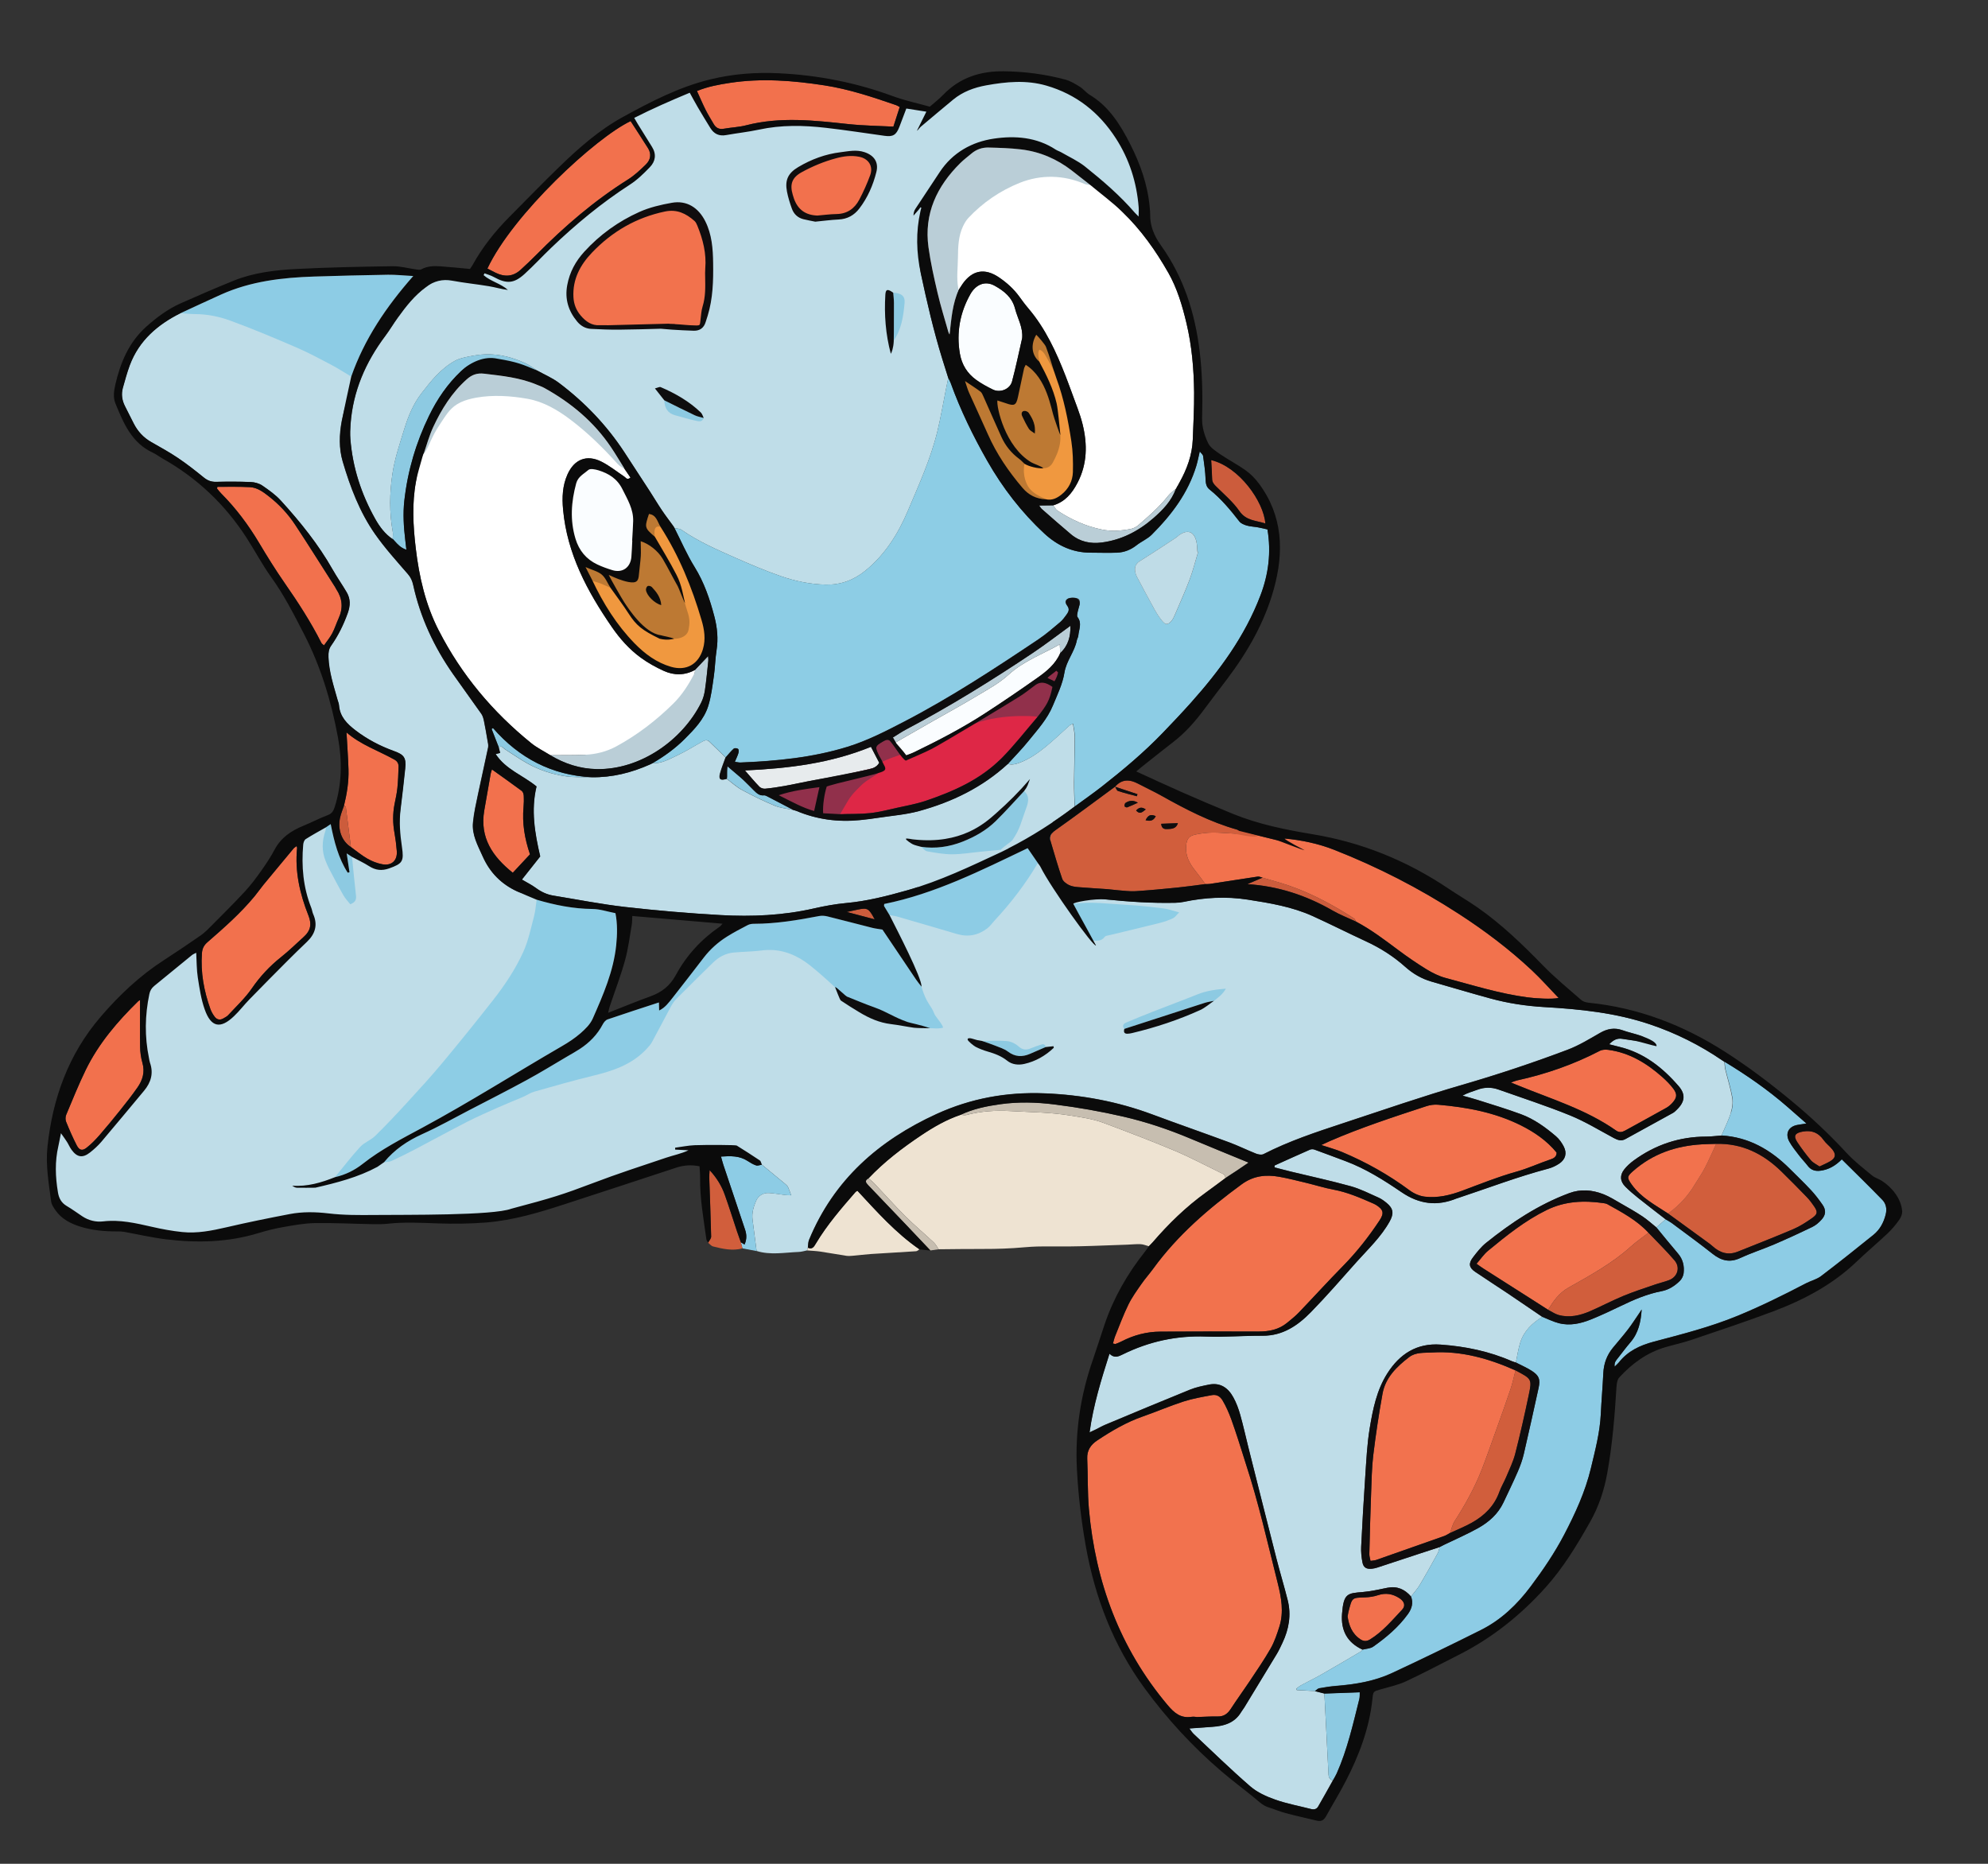
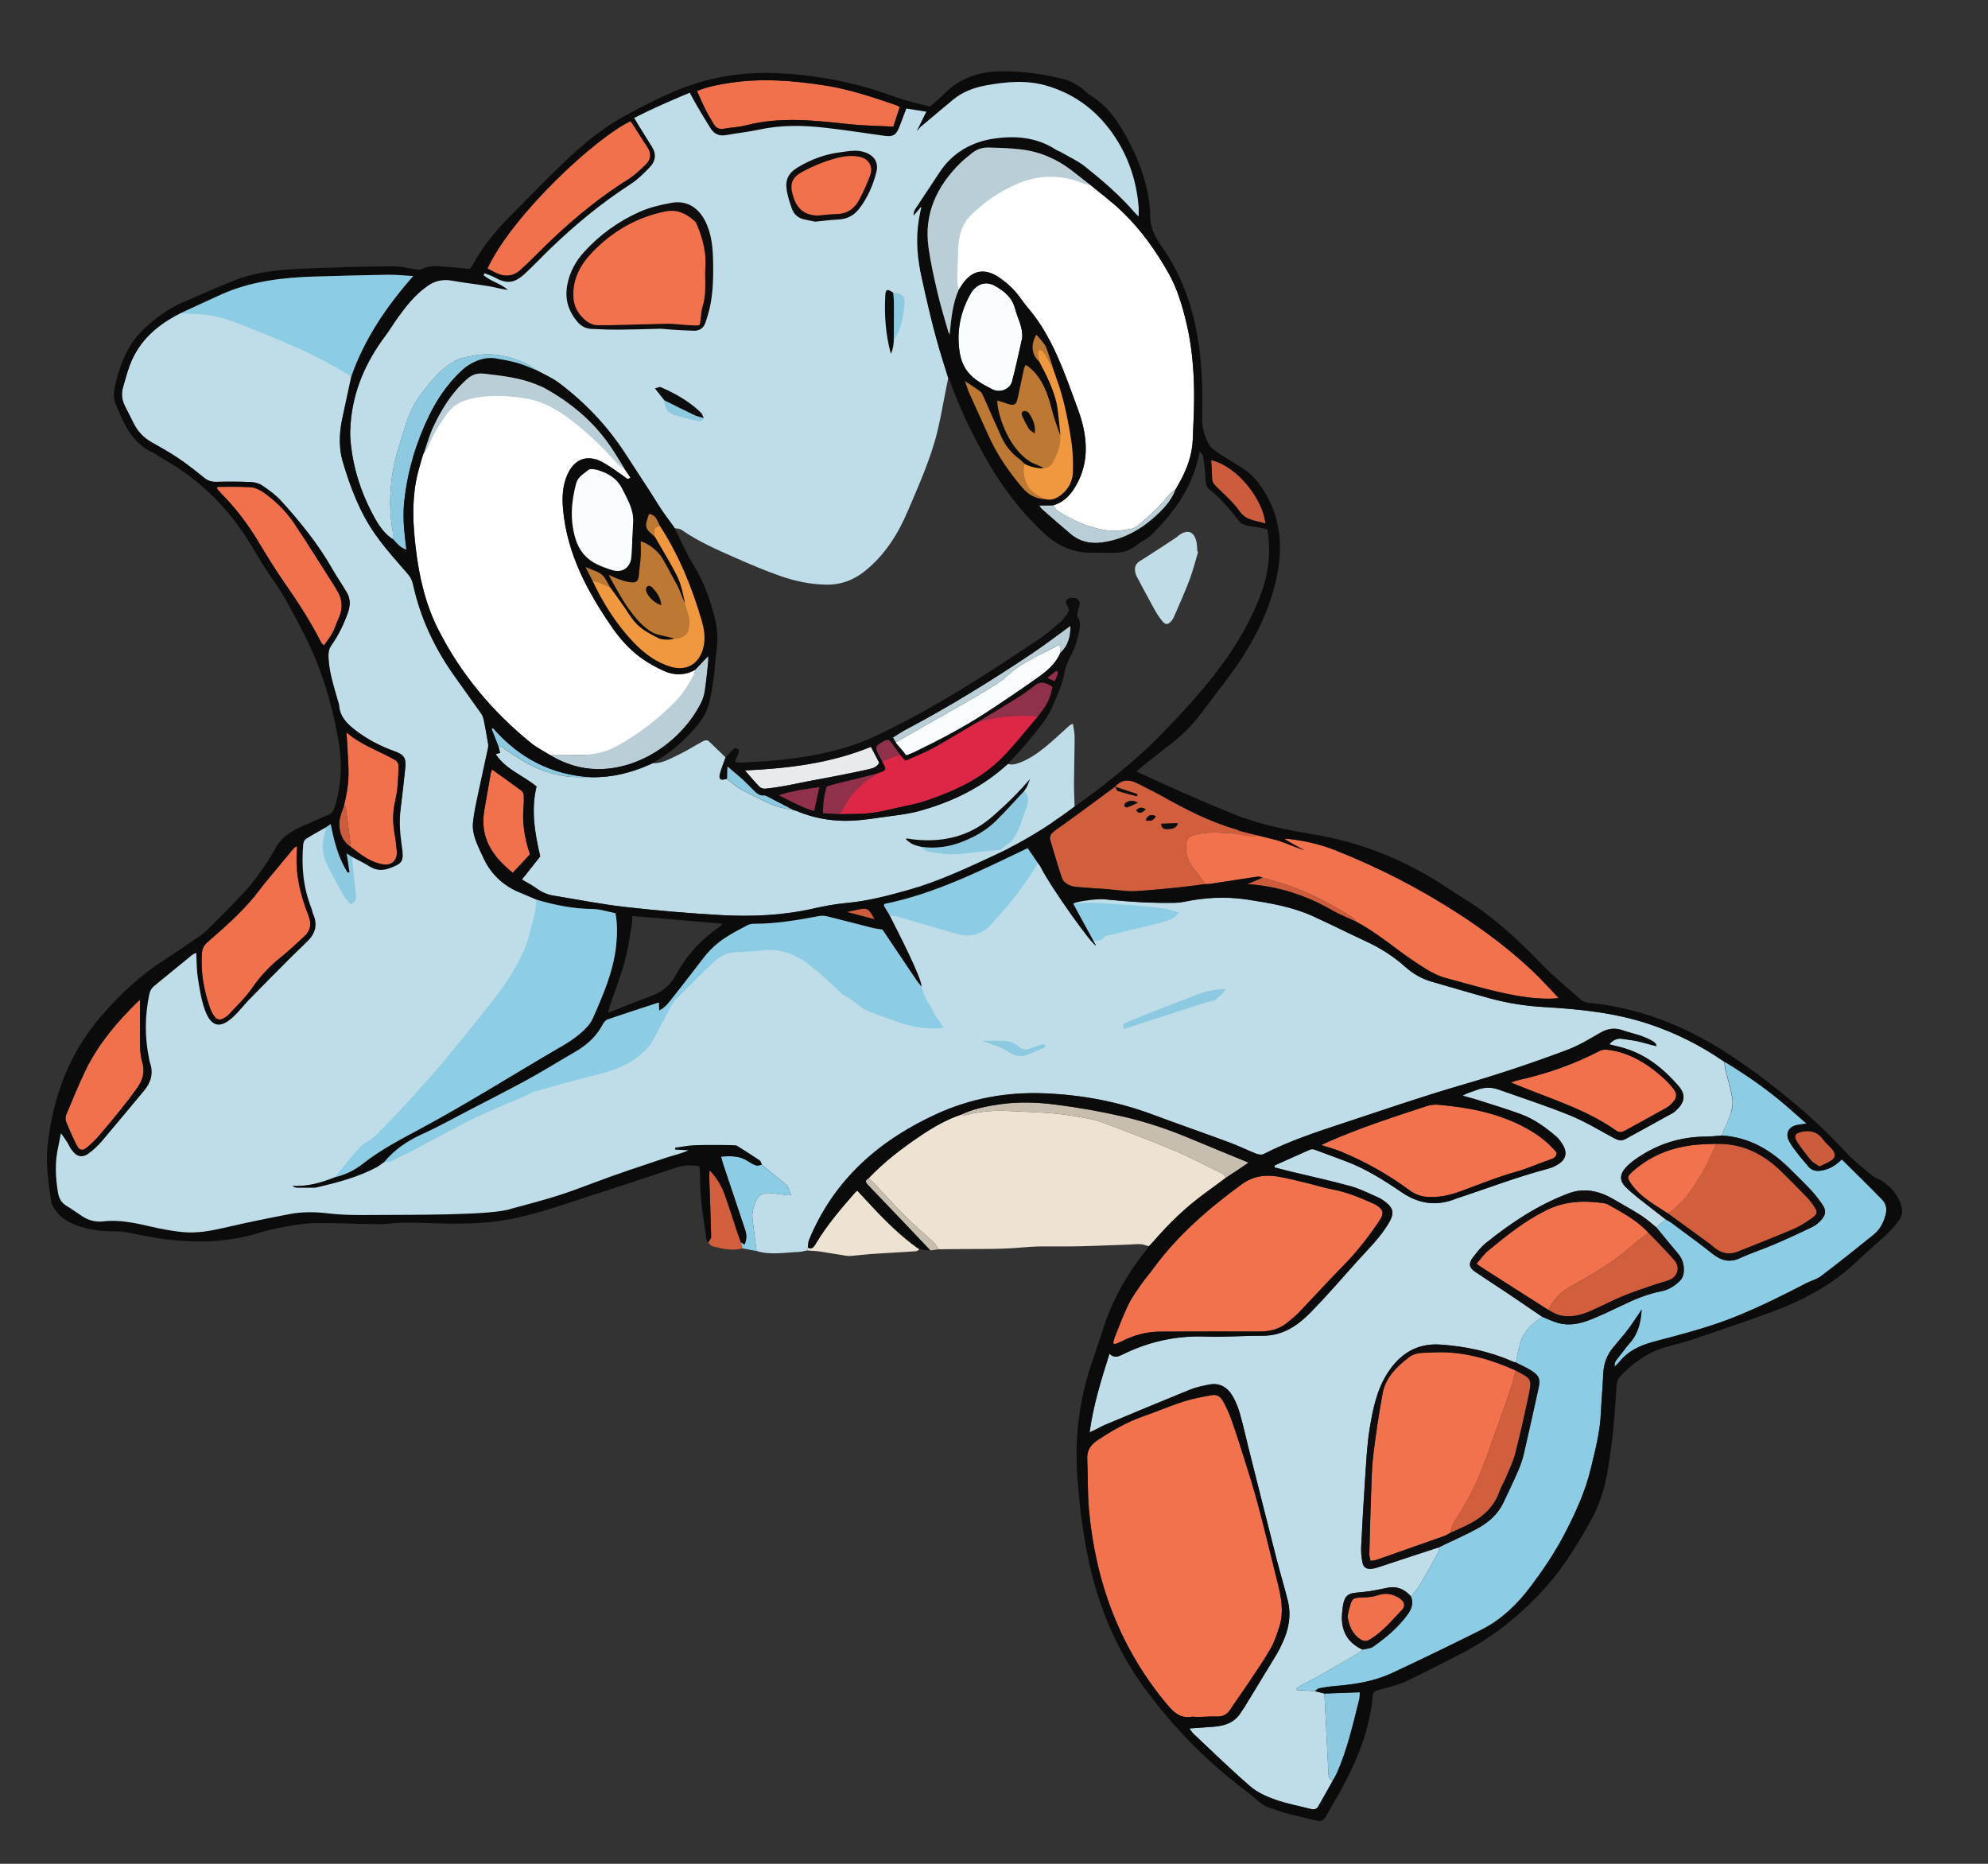
<svg xmlns="http://www.w3.org/2000/svg" width="208" height="195" fill="none">
  <rect width="100%" height="100%" fill="#333333" stroke="none" />
  <g clip-path="url(#a)">
    <path fill="#BFDDE8" d="M181.118 116.391c-.268.826-.66 1.611-1 2.413-.533.039-1.064.112-1.601.115-2.799.005-5.323.85-7.581 2.496-.361.266-.708.575-.986.928-.498.63-.45 1.255.119 1.826.419.418.875.802 1.335 1.172.948.757 1.914 1.493 2.869 2.233-.324.283-.649.561-.973.843-.485-.388-.945-.812-1.461-1.153-.725-.483-1.484-.914-2.245-1.346-.609-.349-1.207-.734-1.856-.982-1.16-.443-2.34-.551-3.555-.103-3.224 1.196-6.045 3.074-8.705 5.21-.522.42-.952.975-1.363 1.513-.488.637-.418 1.069.221 1.504 1.12.764 2.268 1.493 3.393 2.251 1.217.817 2.428 1.647 3.638 2.47-1.032.639-1.899 1.449-2.287 2.632-.229.694-.323 1.428-.479 2.144-.135-.043-.275-.075-.403-.132-2.385-1.043-4.889-1.56-7.474-1.741-2.487-.176-4.277.972-5.578 3.024-1.107 1.744-1.505 3.739-1.837 5.72-.277 1.678-.352 3.39-.47 5.091-.166 2.439-.303 4.878-.424 7.319-.025.533.03 1.081.129 1.609.105.558.413.742.984.686.196-.022.39-.064.577-.125 1.449-.471 2.899-.953 4.347-1.432.722-.237 1.445-.472 2.171-.709-.063.215-.092.448-.196.641-.615 1.115-1.233 2.233-1.887 3.326-.255.431-.607.806-.911 1.202-.656-.758-1.456-1.114-2.472-.912-.85.171-1.703.371-2.565.443-1.608.135-2.015.122-2.179 2.279-.133 1.756.544 3.011 2.143 3.75-.056.066-.097.149-.165.189-1.383.812-2.759 1.63-4.15 2.421-.683.392-1.396.732-2.088 1.104-.182.097-.342.236-.515.358.015.05.027.105.041.159l1.894.1c.332.086.664.167.995.252.059 1.157.118 2.312.176 3.469.083 1.579.164 3.158.242 4.74.016.373-.004.759.463.887-.514.914-1.015 1.828-1.542 2.732-.16.272-.426.338-.74.256-1.255-.323-2.545-.555-3.761-.988-.921-.324-1.876-.756-2.603-1.387-2.033-1.761-3.964-3.644-5.926-5.487-.148-.139-.258-.323-.447-.568.876-.063 1.633-.123 2.391-.172 1.229-.081 2.344-.391 3.033-1.549.101-.169.229-.323.334-.493 1.135-1.867 2.275-3.73 3.403-5.6.218-.363.395-.757.578-1.138.678-1.432.943-2.922.551-4.478-.359-1.43-.789-2.842-1.157-4.273-.996-3.903-1.977-7.814-2.96-11.724-.283-1.13-.53-2.27-.847-3.388-.175-.624-.404-1.251-.715-1.815-.545-1.006-1.373-1.593-2.577-1.341-.663.135-1.336.271-1.959.522-2.962 1.2-5.908 2.436-8.856 3.668-.341.142-.659.328-.99.493-.189.094-.385.179-.669.313.397-2.868 1.216-5.505 2.084-8.234.522.513.962.281 1.403.065 2.743-1.346 5.623-1.977 8.692-1.86 1.972.073 3.954-.1 5.931-.087 2.1.012 3.672-1.063 5.041-2.461 1.664-1.703 3.223-3.505 4.809-5.284 1.21-1.349 2.54-2.596 3.437-4.209.455-.82.401-1.351-.314-1.938-.261-.213-.544-.423-.849-.558-.956-.425-1.9-.909-2.898-1.187-2.067-.574-4.168-1.025-6.255-1.53-.576-.137-1.149-.297-1.726-.444-.001-.068-.004-.132-.003-.197 1.229-.554 2.462-1.116 3.698-1.655.135-.062.333-.065.472-.015 1.091.393 2.171.807 3.255 1.209 2.111.79 4.013 1.989 5.852 3.243 1.86 1.271 3.727 1.503 5.774.664l.083-.024c3.166-1.047 6.285-2.245 9.512-3.097.402-.106.803-.3 1.149-.529.654-.443.827-1.09.463-1.789-.202-.391-.479-.783-.813-1.07-1.101-.939-2.282-1.795-3.647-2.3-1.508-.558-3.052-1.017-4.585-1.508-.509-.162-1.029-.293-1.545-.438.518-.294 1.036-.425 1.533-.612.748-.284 1.489-.292 2.236-.027 2.5.888 5.031 1.703 7.485 2.704 1.588.647 3.068 1.556 4.586 2.371.4.214.775.341 1.199.11 1.663-.912 3.328-1.825 4.985-2.742.147-.081.27-.211.393-.328.848-.817.96-1.594.199-2.473-1.677-1.942-3.64-3.487-6.195-4.106-.336-.082-.671-.168-1.075-.271.429-.458.84-.654 1.359-.572.446.065.893.133 1.338.198.349.05.694.101 1.04.151.096-.519-.23-.604-.472-.685-.616-.21-1.258-.342-1.864-.561-.841-.298-1.582-.163-2.35.278-1.099.632-2.202 1.31-3.384 1.757-3.623 1.368-7.294 2.591-11.017 3.672-4.206 1.22-8.348 2.656-12.509 4.027-2.821.93-5.639 1.863-8.297 3.224-.204.107-.548.045-.784-.045-.947-.375-1.861-.83-2.812-1.183-2.675-.99-5.374-1.924-8.048-2.922-3.639-1.354-7.396-2.053-11.27-2.205-3.94-.16-7.711.52-11.304 2.162-6.037 2.765-10.748 6.887-13.34 13.176-.099.245-.085.537-.122.807-.026.098-.05.197-.076.295-.298.059-.597.155-.893.162-1.466.058-2.938.349-4.391-.102-.139-1.092-.276-2.185-.423-3.275-.09-.696.102-1.355.367-1.968.242-.547.745-.869 1.373-.824.558.033 1.112.138 1.668.206.162.019.321.017.631.033-.13-.352-.207-.609-.323-.851-.058-.124-.168-.231-.277-.321-.821-.682-1.645-1.359-2.471-2.038-.07-.149-1.119-.551-1.235-.632-.796-.537-1.079-.225-1.892-.732-.113-.066-3.19.055-3.192.123l-.391.537c-.781.366-1.856.04-2.622.298-2.547.855-4.718 1.473-7.228 2.429-3.272 1.24-7.285 2.694-10.732 3.19-.614.089-2.059.395-2.645.271-.395-.084-3.099.091-3.482.131-3.262.326-4.798.12-8.09.152-1.615.013-3.619-.09-5.221-.278-1.359-.162-3.26.445-4.596.701-2.218.424-4.19.748-6.389 1.261-1.524.353-3.778-.098-5.343-.261-1.064-.109-2.967-.506-4.012-.747-1.681-.382-1.227-.389-2.982-.184-.755.091-1.886-.616-2.549-1.058-.543-.36-1.034-.462-1.295-1.062-.3-.696-.405-2.068-.507-2.697-.268-1.614-.036-2.887.336-4.494.084-.373.43-1.119.55-1.719.295.425.888 1.868 1.044 2.118.167.265.39.805.57 1.055.583.808.749.513 1.524-.095.422-.334 1.178-1.066 1.525-1.472 1.504-1.773 2.574-3.309 4.065-5.097.722-.867.894-1.224.505-2.327-.055-.16-.371-1.749-.403-1.913-.458-2.23-.219-3.802.25-6.029.072-.353.565-1.155.846-1.386 1.321-1.069 2.66-1.648 3.982-2.724.115-.093.753-.585.929-.678.053.918-.187 2.993-.058 3.831.174 1.117.392 2.138.768 3.195.657 1.876 1.205 1.798 2.631.431.575-.546 1.115-1.332 1.669-1.902 1.323-1.359 2.541-2.648 3.881-3.991.663-.663 1.518-1.587 2.194-2.231.876-.83 1.063-.557.548-1.698-.092-.208-.476-1.472-.562-1.68-.849-2.133-.886-5.127-.567-6.558.044-.193.286-.851.437-.948.682-.437 1.651-.781 2.355-1.186-.009.114.472.139.492.245.537 2.707 3.398 3.97 3.965 4.334.675.434 1.093.467 1.848.198 1.423-.504 1.488.032 1.267-1.476-.189-1.292-.169-3.087-.004-4.396.175-1.438.348-2.874.494-4.316.11-1.119-.125-1.433-1.2-1.816-1.445-.523-2.792-1.229-4.014-2.167-.867-.666-1.62-1.412-1.713-2.602-.013-.194-.097-.383-.151-.574-.413-1.476-.899-2.926-.955-4.487-.015-.456.031-.838.287-1.195.74-1.052 1.289-2.175 1.73-3.396.287-.808.295-1.484-.109-2.182-.473-.806-1.015-1.572-1.473-2.382-1.493-2.634-3.379-4.971-5.403-7.195-.561-.622-1.272-1.118-1.965-1.595-.327-.22-.778-.342-1.181-.359-1.213-.05-2.43-.048-3.643-.02-.519.011-.906-.144-1.306-.473-.876-.712-1.769-1.413-2.707-2.042-.889-.6-1.835-1.113-2.766-1.647-.814-.463-1.417-1.115-1.84-1.948-.308-.604-.611-1.214-.92-1.823-.307-.608-.394-1.247-.214-1.903.223-.792.436-1.59.722-2.359.971-2.6 2.917-4.258 5.318-5.459 1.224-1.235 2.936-1.918 4.534-2.517 2.155-.812 4.47-1.298 6.751-1.54 1.624-.173 3.256-.394 4.891-.371 1.391.02 2.743.325 4.143.299 1.27-.026 3.037-.366 4.232.15-.508.977-1.467 1.878-2.106 2.803-.81 1.183-1.556 2.407-2.237 3.668-1.49 2.766-2.683 5.724-3.341 8.808-.263 1.411-.304 2.849.1 4.227.788 2.678 1.778 5.293 3.383 7.587 1.036 1.481 2.26 2.827 3.446 4.199.297.343.451.702.543 1.119.745 3.406 2.188 6.498 4.176 9.339.974 1.394 1.984 2.763 2.961 4.159.148.215.222.499.275.766.138.663.251 1.332.364 2.001.04.245.115.509.067.741-.34 1.638-.718 3.272-1.06 4.91-.204.972-.427 1.947-.522 2.932-.134 1.3.501 2.413 1.011 3.556.749 1.692 1.948 2.903 3.611 3.667.667.302 1.661.316 2.338.605-.091.588 8.874 1.092 8.723 1.661-.336 1.253-.657 6.596-1.187 7.768-.824 1.806-1.157 1.474-1.374 3.454 1.281-.769 1.492-.757 2.141-.954.162-.297 2.431-.801 2.75-.891 3.656-1.002 4.835-4.523 6.132-5.787.603-.591 2.145-2.283 2.989-2.362.98-.094 2.432-.372 3.402-.499 1.691-.223 4.798-1.305 6.803-.845.437.098.797.306 1.213.439.537.167 1.121.235 1.67.36 1.133.261 2.262.552 3.364.931.115-.481-1.305-2.289-1.256-2.747.247-.03 2.408-.368 2.629-.49.507-.286 1.064-.678 1.654-1.113-.399.129-.8.253-1.207.367-2.093.593-4.198 1.13-6.38 1.327-1.121.103-2.242.309-3.342.559-3.232.74-6.504.883-9.786.699-3.33-.188-6.659-.472-9.971-.848-2.522-.287-5.013-.782-7.52-1.191-.678-.11-1.282-.395-1.841-.81-.43-.314-.913-.551-1.449-.868.658-.83 1.28-1.62 1.915-2.42-.565-2.424-.983-4.852-.385-7.321-1.417-1.167-3.221-1.768-4.277-3.389.208-.053.331-.085.47-.121-.046-.192-.097-.383-.147-.571.302-.262.446.055.638.177.785.494 1.542 1.033 2.351 1.485 1.262.701 2.631 1.154 4.054 1.36.883.126 1.788.07 2.679.096 2.134.035 4.148-.47 6.089-1.333.091-.044.186-.09.275-.134.969.049 1.783-.439 2.608-.824.886-.413 1.719-.949 2.579-1.421.245-.133.504-.272.773-.009.558.55 1.126 1.092 1.687 1.636-.196.557-.424 1.103-.579 1.673-.171.624.037.776.692.569.536.397 1.033.864 1.617 1.176 1.111.601 2.252 1.16 3.415 1.642.606.25 1.295.304 1.948.449.108.031.22.05.321.093 2.13.894 4.347 1.19 6.636.958.647-.062 1.294-.145 1.933-.243 1.426-.219 2.879-.325 4.256-.703 3.443-.945 6.614-2.473 9.282-4.928.456.142.871.025 1.308-.144.992-.382 1.844-.982 2.651-1.636.871-.709 1.68-1.497 2.517-2.241.079-.068.187-.094.357-.181.069.502.179.939.178 1.373-.003 1.585-.055 3.167-.067 4.753-.007.844.041 1.691.063 2.539-.75.565-1.516 1.112-2.294 1.633.044.106.076.221.101.35-.45 1.529-.586 3.874-.535 3.977 1.068 2.148 1.169 2.322 1.579 2.778.141.154.829 1.137.722.936 1.26-.158 2.467-.086 3.669.034 2.421.246 4.844.407 7.278.352.28-.007.565-.034.841-.09 2.236-.469 4.469-.592 6.739-.239 2.326.362 4.638.745 6.796 1.723 1.878.852 3.719 1.787 5.592 2.653 1.5.693 2.874 1.571 4.107 2.674.795.707 1.692 1.226 2.713 1.523 2.061.594 4.119 1.207 6.193 1.773 1.83.499 3.702.781 5.599.894 3.76.217 7.491.594 11.096 1.817 2.697.909 5.208 2.165 7.556 3.769.071.046.143.093.219.14l.01.001c.032.273.031.55.096.813.237.982.551 1.95.72 2.941.088.499.021 1.07-.14 1.557l.023-.002Z" />
    <path fill="#EEE3D2" d="M90.861 123.283c1.646-1.738 3.534-3.181 5.515-4.505 1.295-.867 2.639-1.644 4.124-2.145.201.012.418.076.603.027 1.512-.403 3.054-.504 4.599-.415 2.08.117 4.167.124 6.238.46 1.198.194 2.396.353 3.529.778 2.479.929 4.958 1.871 7.4 2.896 1.634.687 3.206 1.521 4.8 2.301.241.118.551.205.536.577-.679.503-1.355 1.014-2.04 1.508-2.076 1.497-3.895 3.266-5.561 5.202-.128.148-.27.281-.408.42-.283-.076-.565-.2-.849-.214-.474-.021-.951.034-1.427.051-1.206.045-2.41.09-3.618.129-.814.027-1.628.048-2.444.056-1.124.009-2.251-.02-3.375.009-.813.021-1.621.118-2.432.165-.7.04-1.402.073-2.104.082-1.067.017-2.137.008-3.206.015-.842.006-1.685.016-2.527.026-.169-.239-.304-.516-.513-.713-.98-.919-2.015-1.783-2.967-2.73-1.133-1.13-2.199-2.329-3.301-3.491-.171-.181-.378-.327-.567-.487l-.004-.002ZM84.52 130.534c.474.215.647-.12.842-.449 1.17-1.957 2.655-3.668 4.142-5.379.036-.04.09-.06.198-.132 2.027 2.178 4.013 4.428 6.497 6.133-.114.071-.225.195-.344.202-1.57.106-3.142.188-4.711.291-.643.042-1.284.13-1.928.184-.224.019-.455.036-.675.003-.915-.139-1.827-.309-2.742-.444-.445-.065-.901-.078-1.351-.115.024-.099.05-.197.074-.296l-.002.002Z" />
    <path fill="#8DCCE5" d="M77.511 129.975c.113.068.226.136.386.233.241-.535.225-1.034.067-1.514-.75-2.275-1.521-4.545-2.281-6.817-.087-.263-.154-.533-.252-.87 1.006-.069 1.934-.098 2.783.457.281.184.579.365.893.469.173.059.397-.047.599-.078.824.677 1.649 1.355 2.471 2.036.107.09.217.197.275.32.114.241.192.497.323.852-.311-.016-.472-.016-.631-.035-.557-.068-1.112-.171-1.669-.208-.627-.041-1.131.279-1.369.828-.268.611-.46 1.27-.368 1.968.145 1.092.282 2.183.421 3.275-.492-.092-.984-.186-1.477-.278-.057-.211-.116-.425-.172-.638h.002Z" />
    <path fill="#D15E3C" d="M77.511 129.975c.057.213.116.425.172.639-1.047.283-2.065.05-3.074-.203-.194-.048-.349-.255-.522-.39.11-.212.321-.43.315-.639-.047-2.06-.131-4.119-.199-6.179-.008-.214.021-.429.038-.778.746.809 1.254 1.644 1.585 2.572.457 1.276.859 2.572 1.289 3.86.126.375.262.747.394 1.118h.002Z" />
    <path fill="#C7BEB0" d="M90.861 123.283c.191.162.398.307.567.487 1.102 1.162 2.166 2.36 3.301 3.49.951.948 1.987 1.812 2.967 2.731.209.197.344.474.513.713-.288.041-.575.082-.864.125-.848-.894-1.693-1.791-2.543-2.681-1.321-1.385-2.642-2.767-3.967-4.148-.247-.257-.41-.495.026-.719l-0.0.002Z" />
    <path fill="#8DCCE5" d="M180.442 111.078c2.3 1.395 4.509 2.922 6.544 4.692.636.554 1.267 1.112 2.017 1.767-.403.063-.663.102-.923.146-.954.163-1.34.904-.863 1.759.288.517.672.981 1.032 1.454.276.36.597.684.871 1.046.343.459.776.604 1.336.535.883-.112 1.589-.532 2.247-1.19 1.41 1.401 2.848 2.803 4.244 4.242.385.395.491.935.353 1.508-.208.858-.613 1.607-1.291 2.155-1.808 1.46-3.625 2.907-5.475 4.313-.455.346-1.06.485-1.578.754-2.331 1.217-4.68 2.377-7.121 3.386-2.871 1.184-5.844 1.936-8.817 2.724-1.436.38-2.707.977-3.646 2.171-.1.126-.228.229-.436.434-.057-.468.169-.672.339-.89.437-.559.86-1.131 1.32-1.669.836-.974 1.081-2.154 1.166-3.419-.093.143-.181.285-.276.424-.384.56-.751 1.134-1.164 1.672-.501.652-1.045 1.272-1.567 1.908-.635.772-.957 1.655-1.005 2.66-.068 1.418-.192 2.835-.26 4.253-.091 1.947-.591 3.816-1.039 5.694-.587 2.45-1.633 4.722-2.792 6.938-1.002 1.917-2.213 3.698-3.51 5.43-1.42 1.896-3.089 3.494-5.202 4.552-3.086 1.545-6.19 3.055-9.321 4.511-1.838.855-3.826 1.178-5.84 1.34-.591.049-1.179.138-1.762.246-.162.031-.297.195-.443.296-.632-.033-1.265-.068-1.896-.101-.012-.054-.025-.106-.039-.161.171-.12.33-.259.513-.357.694-.373 1.405-.713 2.09-1.102 1.391-.794 2.769-1.611 4.149-2.422.069-.04.112-.125.166-.19.375-.098.817-.102 1.115-.311 1.365-.962 2.644-2.037 3.631-3.407.393-.548.59-1.162.325-1.841.306-.398.653-.773.911-1.202.652-1.095 1.269-2.211 1.887-3.33.104-.19.133-.426.196-.64.149-.075.296-.154.446-.228 1.195-.579 2.42-1.105 3.58-1.753 1.121-.628 2.084-1.471 2.651-2.678.508-1.077 1.029-2.15 1.502-3.243.258-.595.482-1.217.629-1.849.536-2.294 1.038-4.598 1.545-6.898.199-.897.056-1.293-.734-1.798-.52-.331-1.094-.577-1.645-.862.156-.716.252-1.452.479-2.144.39-1.183 1.254-1.993 2.289-2.632.573.225 1.132.51 1.724.663 1.168.302 2.306.042 3.392-.4 1.046-.425 2.072-.902 3.089-1.395 1.377-.667 2.771-1.266 4.286-1.554.738-.141 1.366-.551 1.895-1.07.203-.199.365-.521.399-.803.09-.754-.068-1.457-.587-2.061-.772-.899-1.513-1.826-2.265-2.74.323-.28.649-.56.972-.84.215.129.442.243.643.392 1.427 1.065 2.868 2.11 4.266 3.215.904.717 1.793.954 2.892.443 1.153-.533 2.37-.922 3.538-1.421 1.347-.578 2.683-1.187 4.001-1.829.369-.178.708-.471.985-.782.446-.502.467-1.003.082-1.554-.372-.533-.768-1.054-1.21-1.529-.713-.765-1.472-1.489-2.211-2.227-1.984-1.982-4.283-3.311-7.14-3.481.34-.801.733-1.585 1.001-2.409.158-.487.227-1.058.14-1.559-.171-.991-.485-1.957-.723-2.939-.062-.265-.065-.544-.095-.817l-.002.004Z" />
    <path fill="#8DCDE5" d="M56.144 94.127c1.905.561 3.829.949 5.832.967.776.007 1.55.273 2.412.438.214 1.091.198 2.213.082 3.342-.282 2.732-1.369 5.212-2.452 7.679-.26.595-.788 1.109-1.291 1.548-.595.517-1.269.957-1.952 1.355-4.874 2.828-9.635 5.848-14.6 8.526-2.134 1.149-4.314 2.261-6.237 3.784-.847.672-1.818 1.146-2.885 1.388.874-1.061 1.707-2.159 2.638-3.167.43-.466 1.108-.696 1.565-1.145 1.13-1.107 2.215-2.258 3.284-3.426 1.279-1.394 2.56-2.791 3.772-4.245 1.792-2.15 3.548-4.33 5.275-6.532 1.225-1.563 2.337-3.228 3.159-5.035.531-1.17.792-2.468 1.126-3.721.152-.57.189-1.17.278-1.756l-.006-0Z" />
    <path fill="#8DCCE5" d="M40.173 121.597c1.081-1.316 2.431-2.236 3.982-2.935 1.673-.756 3.281-1.659 4.912-2.506 2.01-1.043 4.028-2.068 6.016-3.149 1.441-.784 2.839-1.647 4.256-2.477.438-.257.881-.504 1.306-.782 1.014-.661 1.843-1.496 2.413-2.584.108-.207.298-.444.501-.512 1.761-.605 3.534-1.172 5.373-1.775.008.265.014.526.024.838.613-.282.994-.804 1.383-1.296 1.106-1.404 2.201-2.818 3.288-4.236.683-.889 1.509-1.623 2.451-2.209.696-.434 1.425-.816 2.152-1.196.189-.098.428-.133.644-.134 2.302-.005 4.557-.377 6.808-.812.29-.055.614-.03.902.042 1.564.385 3.119.801 4.681 1.196.324.083.662.115 1.05.18 1.158 1.724 2.341 3.488 3.529 5.247.172.256.376.489.565.731.557 1.875.976 1.836 1.371 2.887.083.22.917 1.157.889 1.407-.611.145-.846.052-1.366.057-.308.003-.615-.036-.923-.056-1.007-.152-1.895-.404-2.195-.507-1.455-.501-1.698-.62-3.146-1.137-1.079-.386-1.74-1.337-2.806-1.761-.215-.248-2.8-2.668-3.978-3.482-1.342-.927-2.859-1.418-4.548-1.195-.972.127-1.96.124-2.938.216-.844.08-1.565.469-2.17 1.059-1.295 1.265-2.583 2.538-3.857 3.822-.234.236-.419.534-.578.831-.66 1.222-1.295 2.46-1.96 3.679-.145.267-.369.498-.58.723-1.525 1.624-3.515 2.279-5.603 2.784-2.057.498-4.09 1.086-6.126 1.661-.402.114-.763.369-1.151.538-.854.37-1.723.71-2.574 1.088-1.107.494-2.219.978-3.297 1.529-1.785.912-3.541 1.881-5.317 2.812-.85.447-1.709.876-2.58 1.279-.239.111-.533.096-.804.141l.002-.004ZM18.896 32.765c1.408-.651 2.811-1.31 4.226-1.946 3.103-1.398 6.407-1.776 9.756-1.884 2.571-.082 5.14-.146 7.712-.188.808-.013 1.619.077 2.644.132-2.858 3.246-5.12 6.612-6.489 10.522-.701-.418-1.386-.867-2.108-1.245-1.196-.628-2.39-1.271-3.628-1.804-2.3-.989-4.608-1.967-6.959-2.821-1.148-.418-2.378-.665-3.631-.669-.507-.001-1.012-.062-1.519-.096l-.002-.002ZM93.062 95.735c-.19-.312-.381-.624-.563-.94-.023-.039.002-.106.01-.227 5.294-1.074 10.095-3.489 15.008-5.839.351.511.712 1.038 1.072 1.566-1.287 2.179-2.813 4.174-4.534 6.023-.25.268-.462.585-.748.805-.956.735-2.02.943-3.192.594-2.074-.617-4.153-1.218-6.232-1.819-.267-.076-.548-.108-.821-.163Z" />
    <path fill="#8DCDE5" d="M114.271 98.404c-.147-.303-.291-.607-.445-.906-.508-.981-1.019-1.96-1.53-2.941 1.865-.254 3.723.016 5.581.111 1.293.066 2.582.218 3.868.376.485.058.956.241 1.629.416-.305.3-.442.521-.639.61-.433.198-.886.365-1.348.481-1.749.44-3.505.852-5.257 1.279-.191.047-.455.061-.551.191-.353.481-.829.409-1.305.378l-.003.004Z" />
    <path fill="#8DCAE2" d="M138.568 177.179c1.227-.045 2.453-.089 3.694-.134-.01.209.017.469-.043.706-.66 2.637-1.254 5.295-2.368 7.791-.114.254-.267.49-.4.734-.469-.129-.447-.515-.465-.888-.076-1.58-.159-3.159-.24-4.738-.058-1.157-.119-2.314-.178-3.471ZM34.087 86.569c.153-.103.305-.204.51-.342.362 1.835.802 3.562 1.779 5.082.062-.016.124-.029.189-.045-.091-.612-.184-1.224-.296-1.977.262.174.411.272.562.372.136 1.345.261 2.694.415 4.037.05.43-.07.716-.599.911-.232-.297-.524-.597-.725-.951-.531-.933-1.027-1.89-1.528-2.84-.117-.224-.208-.463-.306-.696-.447-1.066-.406-2.137-.031-3.213.037-.104.024-.224.032-.338l-.002-0ZM117.639 107.647c-.298-.378-.049-.564.263-.695.91-.382 1.824-.76 2.745-1.119 1.55-.607 3.111-1.18 4.655-1.802.92-.369 1.866-.502 2.958-.593-.342.621-.814.925-1.241 1.271-.325.069-.659.112-.973.215-2.804.901-5.604 1.814-8.407 2.723ZM109.394 109.55c-.544.237-1.086.473-1.63.707-.812.349-1.561.324-2.308-.237-.392-.295-.899-.445-1.363-.633-.441-.178-.894-.32-1.343-.478.869-.004 1.744-.065 2.606.015.417.038.883.261 1.199.544.431.388.818.417 1.307.209.363-.154.737-.279 1.113-.399.226-.071.387.011.422.268l-.003.004Z" />
    <path fill="#8DCCE5" d="M180.212 110.939c.072.046.144.091.218.138-.072-.047-.144-.092-.218-.138Z" />
    <path fill="#BFDDE8" d="M97.579 11.666c1.128-.945.738-.89 1.875-1.826 1.011-.831 1.955-1.182 3.227-1.413 2.103-.381 4.732-.568 6.833.041 3.132.906 4.929 1.629 6.683 4.351 1.41 2.187 2.927 4.735 3.13 7.332.02.268.092 2.713.089 3.144-.202-.202-8.758-9.751-15.469-8.475-4.66.528-6.957 6.227-6.898 6.281-.487 2.168-1.167 5.317-.7 7.505.646 3.027 1.341 6.034 2.257 8.99.2.649.406 1.295.611 1.944-.092.444-.183.886-.271 1.33-.283 1.411-.521 2.834-.86 4.23-.704 2.908-1.943 5.624-3.102 8.361-1.014 2.393-2.379 4.571-4.442 6.249-1.223.993-2.581 1.49-4.131 1.459-1.616-.032-3.195-.36-4.711-.886-1.596-.553-3.158-1.216-4.703-1.898-1.96-.868-3.934-1.722-5.707-2.959-.188-.129-.472-.117-.712-.17l.01.005c-.049-.076-.098-.151-.147-.227-.397-.55-.81-1.086-1.188-1.649-.428-.634-.818-1.294-1.233-1.937-.893-1.38-1.791-2.756-2.691-4.13-1.853-2.828-4.16-5.233-6.848-7.257-.691-.521-1.516-.865-2.28-1.289-.418-.264-.813-.578-1.26-.781-1.295-.589-2.655-.953-4.087-.919-.615.016-1.232.115-1.837.238-.487.097-.997.211-1.425.449-1.466.812-2.494 2.1-3.498 3.403-.844 1.095-1.368 2.354-1.769 3.655-.481 1.566-1.021 3.137-1.263 4.748-.302 2.014-.34 4.07.038 6.103.044.239-.01.495-.019.745-.792-.537-1.349-1.28-1.811-2.103-1.466-2.61-2.374-5.397-2.607-8.392-.04-.507-.018-1.024.02-1.534.253-3.453 1.572-6.483 3.628-9.224.46-.612.85-1.277 1.298-1.898.864-1.2 1.77-2.363 2.986-3.238.821-.59 1.569-1.426 2.593-1.233 1.274.241 1.506-.178 2.916.035.032-.065.514-.657.546-.722.322.126.845.511 1.146.678 1.333.738 1.445.834 2.567-.189.963-.878 1.774-1.623 2.716-2.525 2.547-2.438 5.027-4.602 7.995-6.513.775-.499 1.933-1.311 2.574-1.983.579-.605 1.032-.922.557-1.685-.495-.793-.953-1.659-1.445-2.454-.116-.187-.595-.949-.755-1.221 1.904-.969 4.394-2.079 6.395-2.911.293.529.366.896.651 1.379.43.733.997 1.775 1.442 2.501.382.62.372.775 1.108.642 1.139-.206 1.534-.276 2.666-.522 2.329-.505 5.188-.58 7.528-.311 2.049.236 4.811.549 6.855.834.881.122.811.363 1.137-.489.241-.633.729-1.69.978-2.343.699.108 1.513.313 2.246.427.432.023.543.329.573.258l-.001-.008Z" />
-     <path fill="#8DCDE5" d="m125.356 57.739-.074-.037c-.029-.336-.025-.68-.095-1.008-.237-1.093-.923-1.343-1.84-.691-.093.067-.165.157-.258.22-.492.329-.984.655-1.48.975-.781.505-1.559 1.016-2.348 1.506-.559.348-.593.837-.414 1.393.051.158.137.306.217.456.561 1.048 1.112 2.102 1.69 3.139.247.442.516.877.837 1.265.369.445.585.439.962.024.165-.18.274-.421.373-.652.526-1.224 1.077-2.438 1.543-3.685.355-.946.598-1.936.891-2.905l-.004-0Zm-54.781-2.487c.24.054.527.041.712.17 1.775 1.239 3.747 2.092 5.707 2.959 1.545.684 3.108 1.345 4.703 1.898 1.514.526 3.095.854 4.711.886 1.551.031 2.909-.466 4.131-1.46 2.063-1.676 3.428-3.856 4.442-6.249 1.159-2.737 2.399-5.455 3.102-8.361.339-1.396.575-2.819.86-4.23.09-.444.181-.886.271-1.33.086.177.189.347.256.53 1.022 2.841 2.344 5.548 3.832 8.162 1.608 2.824 3.587 5.389 5.971 7.598 1.342 1.243 2.936 2.001 4.817 2.0.93-.001 1.862.041 2.791.002.746-.032 1.423-.295 2.029-.77.51-.401 1.146-.663 1.599-1.114 2.063-2.062 3.803-4.351 4.665-7.204.135-.449.22-.914.36-1.506.174.231.33.344.349.476.109.812.233 1.628.261 2.444.014.429.072.787.409 1.057 1.203.963 2.18 2.134 3.119 3.345.17.22.502.353.788.434.376.109.781.118 1.169.188.326.058.648.141.986.216.401 2.418.113 4.689-.735 6.915-1.627 4.269-4.276 7.863-7.28 11.223-.965 1.079-1.96 2.131-2.962 3.17-1.954 2.027-4.105 3.83-6.315 5.564-.934.733-1.912 1.409-2.87 2.111-.021-.846-.067-1.695-.061-2.539.01-1.584.064-3.167.067-4.749.002-.437-.109-.872-.178-1.375-.172.085-.282.113-.356.179-.841.746-1.649 1.534-2.519 2.241-.808.657-1.662 1.254-2.651 1.636-.438.169-.852.286-1.31.144.723-.799 1.484-1.565 2.156-2.403.941-1.167 1.973-2.288 2.554-3.7.462-1.124 1.019-2.256 1.209-3.436.2-1.256 1.066-2.184 1.298-3.386.031-.166.141-.319.154-.482.057-.652.418-1.31-.08-1.954-.089-.116-.018-.374.017-.56.048-.251.146-.489.196-.737.1-.494-.041-.676-.543-.715-.14-.011-.285-.014-.423.01-.473.076-.661.398-.36.769.318.392.186.675-.04.983-.201.273-.404.559-.66.775-.737.619-1.466 1.259-2.261 1.794-4.565 3.06-9.158 6.072-14.038 8.609-1.933 1.006-3.872 2.002-5.961 2.649-3.649 1.128-7.411 1.487-11.203 1.642-.162.006-.325-.042-.579-.078.14-.334.28-.608.368-.898.043-.14.052-.375-.03-.447-.093-.083-.367-.106-.452-.031-.307.277-.567.606-.846.916-.563-.546-1.13-1.087-1.688-1.639-.269-.265-.526-.123-.771.012-.862.47-1.695 1.006-2.583 1.418-.827.385-1.642.877-2.614.825 1.226-.712 2.37-1.537 3.372-2.54.997-.997 2.005-2.033 2.446-3.403.328-1.016.445-2.104.602-3.168.131-.898.141-1.814.283-2.709.19-1.203.075-2.374-.23-3.534-.474-1.815-1.069-3.567-2.072-5.183-.802-1.293-1.407-2.707-2.1-4.067l.01.003Z" />
    <path fill="#fff" d="M57.562 79.008c-.668-.419-1.391-.771-2.001-1.265-4.011-3.253-7.277-7.133-9.646-11.754-1.392-2.716-2.065-5.639-2.42-8.65-.273-2.324-.402-4.653.03-6.971.161-.861.449-3.059.496-3.07.139-.785.293-.955.388-1.337.751-1.918 1.946-3.992 2.555-4.947 1.029-1.617 1.451-2.398 3.474-2.433.588-.009 5.153.709 5.728.808 2.529.927 3.441 2.53 4.97 3.68 1.816 1.366 2.785 3.102 4.303 4.787.214.238-.329 1.051-.067 1.248.199.292.399.583.593.866-.358.3-.472.016-.643-.097-.796-.532-1.552-1.146-2.403-1.569-1.54-.77-2.835-.244-3.543 1.331-.53 1.179-.58 2.421-.464 3.681.424 4.63 2.531 8.554 5.098 12.283.842 1.224 1.826 2.332 3.024 3.207.746.544 1.573 1.004 2.415 1.388 1.079.49 2.196.485 3.269-.1-.015.112.002.238-.046.333.343 1.353-.82 2.911-1.752 3.829-1.78 1.754-3.877 3.009-6.078 4.207-1.047.568-1.956.461-3.652.509-1.207.053-2.418.029-3.627.039ZM114.619 19.173c1.126.939 1.777 2 2.831 3.013 1.927 1.852 3.473 4.031 4.786 6.348.922 1.624 1.461 3.433 1.896 5.259.568 2.386.776 4.815.801 7.257.019 1.644-.077 3.289-.138 4.932-.061 1.623-.611 3.102-1.392 4.502-.043.077-.086.153-.128.23.004.048-.015.081-.057.102-.043.079-.088.157-.131.234.007.048-.012.079-.058.094-.267.235-.578.437-.793.713-.913 1.169-2.024 2.13-3.134 3.091-.223.194-.531.346-.82.399-.993.187-1.97.267-3.001.057-1.691-.345-3.205-1.039-4.628-1.97-.192-.126-.306-.372-.456-.562 1.225-.368 1.959-1.25 2.534-2.349 1.034-1.978 1.049-4.043.539-6.129-.282-1.147-.754-2.248-1.15-3.368-.197-.561-.411-1.115-.626-1.669-.991-2.54-2.117-5.002-3.907-7.097-.33-.387-.63-.8-.928-1.212-.589-.815-1.323-1.473-2.145-2.031-1.476-.999-2.787-.759-3.805.692-.131.185-.248.378-.372.568 0-.004-.04.062-.053.096-.364.878-.382 2.051-.534 2.98-.129.787-.209 1.603-.395 2.376-.356-.216-.404-.573-.532-.966-.186-.572-.367-1.148-.542-1.724-.35-1.153-.68-2.312-.986-3.478-.325-1.237-.629-2.497-.677-3.78-.049-1.254.307-2.443.424-3.682.028-.305.046-.538.151-.837.121-.345.261-.681.417-1.011.368-.779.82-1.529 1.356-2.205.127-.158.256-.327.413-.458 1.788-1.497 2.462-2.74 6.198-2.533.458-.096 5.03 1.391 5.462 1.601.914.446 1.93 1.448 2.863 1.851.171.075.527.638.718.669v-.004Z" />
    <path fill="#F2724E" d="M125.226 179.645c-.097-.006-.329-.057-.548-.023-1.148.182-1.831-.413-2.538-1.255-4.968-5.924-7.523-12.817-8.207-20.462-.157-1.751-.096-3.522-.179-5.281-.039-.877.369-1.466 1.042-1.914 1.512-1.006 3.073-1.917 4.799-2.519 1.415-.492 2.795-1.092 4.221-1.55.961-.311 1.97-.484 2.967-.671.469-.089.853.087 1.129.553.745 1.26 1.146 2.653 1.608 4.021.29.859.54 1.734.823 2.596 1.349 4.106 2.289 8.32 3.342 12.505.373 1.487.656 3.016.172 4.543-.249.78-.51 1.575-.912 2.28-.673 1.182-1.45 2.306-2.205 3.441-.644.968-1.335 1.907-1.968 2.885-.338.525-.744.809-1.383.796-.677-.016-1.356.034-2.163.059v-.004Z" />
    <path fill="#F2724D" d="M116.448 140.567c.086-.297.134-.543.227-.772.449-1.104.861-2.229 1.384-3.297.369-.756.874-1.451 1.356-2.145.386-.559.846-1.068 1.245-1.619 2.553-3.508 5.784-6.284 9.254-8.825 1.23-.9 2.531-1.038 3.932-.788.943.168 1.874.409 2.807.633.958.231 1.905.534 2.873.715 1.435.265 2.75.835 4.071 1.412.13.057.26.114.379.189.761.482.869.853.369 1.61-1.13 1.708-2.386 3.309-3.825 4.774-1.57 1.595-3.077 3.255-4.626 4.871-.371.388-.798.721-1.212 1.064-.876.725-1.899.928-3.01.924-3.417-.017-6.834-.002-10.252.01-1.437.005-2.792.362-4.073 1.023-.199.103-.409.185-.62.265-.044.018-.106-.014-.277-.044h-.002ZM132.095 91.821c-.168-.038-.347-.13-.507-.107-1.66.244-3.32.508-4.979.762-.162.024-.331.015-.499.021-.348-.468-.682-.945-1.05-1.398-.623-.766-1.056-1.591-.955-2.625.067-.708.268-1.008.987-1.163.57-.122 1.161-.192 1.743-.202.73-.011 1.46.067 2.191.099.246.011.526.078.611-.278 1.316.324 2.63.652 3.946.97.246.06.499.088.749.116.013.001.041-.161.072-.286 1.746.161 3.506.524 5.177 1.179 4.565 1.791 8.906 4.022 13.033 6.694 2.719 1.76 5.291 3.699 7.654 5.911.967.904 1.847 1.905 2.803 2.898-.681.152-2.369.055-3.253-.061-2.925-.388-5.732-1.275-8.57-2.031-.697-.186-1.375-.526-1.996-.905-1.012-.618-1.99-1.295-2.942-2.002-1.429-1.067-2.845-2.147-4.427-2.984-.071-.114-.114-.271-.217-.337-2.16-1.389-4.403-2.613-6.839-3.445-.899-.308-1.822-.55-2.734-.822l.002-.002ZM138.241 119.8c.354-.165.604-.287.859-.398 3.298-1.432 6.711-2.542 10.121-3.664.391-.129.834-.191 1.244-.157 2.996.256 5.93.799 8.654 2.155 1.422.71 2.724 1.603 3.746 2.853.007.46-.321.609-.633.711-1.201.403-2.344.943-3.579 1.288-1.926.534-3.791 1.293-5.67 1.989-1.261.468-2.553.781-3.889.625-.559-.064-1.154-.325-1.611-.664-2.193-1.631-4.552-2.953-7.061-4.006-.671-.282-1.38-.466-2.181-.732Z" />
    <path fill="#D15E3C" d="M118.867 84.8c.412.463.664.142 1.012-.114-.418-.287-.704-.225-1.012.114Zm.993 1.016c.557.144.839.01 1.066-.423-.505-.236-.799-.13-1.066.423Zm-.805-1.834c-.489-.288-.911-.233-1.294.022-.082.053-.114.237-.101.351.006.052.203.141.277.114.38-.145.746-.321 1.118-.487Zm2.439 2.206c.036.556.386.567.673.553.427-.02.903-.032 1.075-.619-.589.022-1.134.043-1.748.067Zm10.093 1.224c-.083.358-2.313-.191-2.559-.204-.731-.035-1.461-.112-2.192-.099-.581.01-1.172.081-1.742.202-.719.155-.92.453-.988 1.163-.101 1.036.332 1.859.956 2.625.366.453.702.93 1.05 1.398-.977.123-1.953.266-2.935.364-1.458.147-2.921.287-4.383.38-.584.036-1.177-.051-1.767-.093-.393-.031-.783-.092-1.177-.12-1.009-.075-2.018-.125-3.026-.211-.335-.028-.694-.075-.984-.22-.281-.141-.612-.382-.705-.654-.442-1.283-.815-2.594-1.205-3.895-.157-.527.024-.853.501-1.189 2.103-1.484 4.164-3.029 6.239-4.553.1.155.168.407.306.45.646.214 1.31.375 1.968.553.022-.072.045-.146.068-.218-.78-.26-1.561-.519-2.344-.779.718-.82 1.539-.78 2.425-.311.797.423 1.62.799 2.405 1.239 2.537 1.424 5.111 2.765 7.927 3.556.078.022 2.092.571 2.164.616l-.002-0Z" />
    <path fill="#F2714D" d="M31.034 88.523c.038.14.054.166.05.193-.249 2.465.292 4.808 1.187 7.07.361.91.219 1.587-.466 2.211-.796.723-1.567 1.479-2.408 2.147-1.187.943-2.19 2.019-3.056 3.278-.701 1.017-1.63 1.876-2.472 2.794-.129.142-.324.227-.493.331-.345.211-.668.151-.905-.153-.187-.242-.351-.519-.455-.806-.678-1.888-1.039-3.827-.893-5.849.034-.491.206-.837.58-1.162 1.732-1.507 3.461-3.023 4.93-4.803.324-.393.612-.818.934-1.211 1.043-1.27 2.095-2.533 3.148-3.793.068-.081.167-.131.317-.246l.002 0ZM50.996 28.097c2.643-5.656 11.33-13.7 14.983-15.426.604.937 1.221 1.877 1.819 2.832.392.623.256 1.234-.229 1.708-.585.572-1.192 1.147-1.88 1.578-3.526 2.214-6.653 4.908-9.572 7.864-.538.544-1.095 1.071-1.661 1.587-.788.716-1.671.747-2.596.3-.279-.135-.551-.281-.864-.443ZM158.084 113.26c.285-.099.454-.178.632-.217 3.022-.663 5.919-1.667 8.671-3.101.248-.128.596-.14.884-.103 2.209.295 4.025 1.403 5.659 2.852.419.374.825.78 1.159 1.231.414.555.364.928-.098 1.448-.186.209-.409.401-.65.538-1.43.802-2.871 1.584-4.307 2.376-.319.176-.613.231-.945-.002-3.139-2.205-6.784-3.297-10.276-4.728-.204-.083-.405-.164-.731-.296l.002.002ZM72.922 9.522c1.125-.466 2.287-.677 3.454-.854 3.309-.503 6.591-.242 9.878.262 2.588.399 5.048 1.222 7.505 2.07.103.035.196.101.376.195-.226.698-.449 1.388-.661 2.052-1.618-.085-3.17-.1-4.704-.264-3.574-.385-7.138-.792-10.699.125-.761.197-1.565.222-2.342.361-.492.089-.824-.093-1.062-.501-.284-.487-.585-.968-.837-1.474-.316-.629-.591-1.282-.906-1.973l-.002.002ZM22.746 50.935c1.123.005 2.271-.032 3.414.033.753.042 1.37.494 1.954.952 1.082.843 2.011 1.84 2.764 2.979 1.422 2.153 2.788 4.341 4.178 6.516.045.071.076.153.123.223.65.975.74 1.991.244 3.066-.238.514-.403 1.065-.668 1.563-.232.437-.557.824-.86 1.257-.146-.137-.229-.18-.262-.248-1.114-2.209-2.457-4.274-3.869-6.303-.939-1.349-1.808-2.749-2.649-4.162-1.125-1.888-2.424-3.629-3.974-5.183-.159-.158-.293-.341-.435-.516-.011-.013.01-.053.041-.181l-0.0.004ZM14.652 104.633c-.001 1.661-.023 3.277.006 4.89.011.563.09 1.143.244 1.682.277.969.012 1.807-.523 2.576-.567.814-1.183 1.597-1.804 2.37-.709.888-1.43 1.765-2.175 2.621-.407.467-.846.92-1.333 1.303-.456.358-.766.282-1.035-.237-.414-.805-.779-1.639-1.119-2.48-.086-.21-.074-.52.016-.733.659-1.57 1.292-3.155 2.039-4.683 1.351-2.767 3.323-5.074 5.509-7.206.053-.053.133-.077.173-.101l.002-.002ZM35.986 84.3c.311-1.245.512-2.509.475-3.793-.038-1.268-.133-2.534-.207-3.877 1.495 1.302 3.343 1.911 5.015 2.845.328.183.439.44.43.759-.021.737-.048 1.476-.123 2.209-.058.563-.185 1.121-.294 1.679-.2 1.018-.189 2.029-.005 3.048.111.614.187 1.234.238 1.856.082.989-.522 1.577-1.509 1.397-.543-.098-1.089-.315-1.571-.59-.607-.347-1.15-.805-1.721-1.217-.175-1.393-.345-2.789-.53-4.183-.008-.054-.129-.092-.199-.139l.002.004Z" />
    <path fill="#FAFDFF" d="M106.948 35.366c-.349 1.517-.656 3.045-1.062 4.547-.221.813-1.247 1.215-2.003.844-.606-.297-1.207-.623-1.753-1.016-.928-.671-1.504-1.591-1.702-2.741-.382-2.215.021-4.324 1.108-6.241.525-.927 1.48-1.457 2.55-.857.986.553 1.807 1.209 2.117 2.394.261 1.007.839 1.939.743 3.068l.002.002ZM66.415 56.974c-.034.619-.043.993-.095 1.61-.104 1.224-1.023 1.874-2.177 1.522-.587-.179-1.173-.387-1.725-.649-1.264-.601-2.081-1.593-2.489-2.948-.638-2.118-.489-4.21.083-6.319.212-.783.888-1.083 1.396-1.533.212-.189.788-.066 1.156.049 1.174.364 2.135.954 2.734 2.157.584 1.169 1.258 2.275 1.223 3.636-.017.743-.075 1.485-.115 2.228.103.119.003.246.009.247Z" />
    <path fill="#F0983F" d="M63.695 60.167c.548-.339 1.443.078 2.044.108.505.027.762-.439.465-1.022.113-1.207.592-3.179.848-4.129.188-.35.814-1.895 1.27-2.093 1.943 3.03 4.533 7.505 5.545 10.946.288.982.616 2.771.313 3.801-.469 1.595-2.328 2.804-3.925 2.339-1.509-.44-2.998-1.368-4.077-2.473-1.876-1.926-4.106-6.059-5.252-8.483.307.116.525-.271.829-.146.33.136 1.613 1.007 1.941 1.15l-0.0.002Z" />
    <path fill="#8DCAE2" d="M41.077 56.406c.009-.249.064-.505.019-.745-.378-2.033-.34-4.088-.038-6.102.242-1.611.78-3.183 1.263-4.748.401-1.301.923-2.561 1.769-3.655 1.005-1.304 2.033-2.591 3.498-3.403.428-.237.939-.351 1.425-.449.605-.121 1.222-.223 1.837-.238 1.432-.036 2.791.331 4.087.919.445.203.84.519 1.26.781-1.491-.305-2.988-.584-4.472-.921-1.356-.309-2.479.034-3.485.989-1.418 1.345-2.497 2.922-3.346 4.67-1.362 2.805-2.232 5.751-2.584 8.854-.158 1.396-.068 2.775.098 4.157.037.306.072.613.118 1-.569-.178-.898-.54-1.224-.903-.066-.073-.133-.146-.201-.221l-.021.009-.003.006Z" />
    <path fill="#C7BEB0" d="M128.202 123.257c.012-.372-.295-.457-.536-.577-1.595-.778-3.166-1.614-4.8-2.301-2.442-1.025-4.919-1.967-7.4-2.896-1.133-.425-2.331-.584-3.529-.778-2.072-.336-4.158-.341-6.238-.46-1.545-.088-3.088.012-4.599.414-.185.05-.4-.014-.603-.026 1.316-.625 2.725-.911 4.149-1.11 1.886-.263 3.769-.216 5.665.022 2.445.305 4.864.73 7.262 1.286 2.375.552 4.675 1.324 6.923 2.268 2.005.844 4.023 1.661 6.136 2.533-.422.287-.823.566-1.229.835-.398.266-.801.524-1.201.786v.004Z" />
    <path fill="#F2714D" d="M51.47 80.507c1.068.764 2.103 1.493 3.119 2.246.127.094.199.329.207.504.022.395.015.797-.021 1.19-.153 1.669.111 3.279.675 4.938-.567.608-1.159 1.24-1.799 1.926-2.112-1.69-3.473-3.666-2.984-6.515.221-1.285.445-2.569.674-3.853.023-.134.077-.261.13-.439l-0.0.002Z" />
    <path fill="#F0983F" d="M107.004 37.158c.061-.219.935-2.484 1.034-2.833.262.48 1.178.916 1.385 1.242.294.462 1.14 3.103 1.449 3.555.789 2.14 1.906 4.78 2.253 7.024.164 1.056.12 1.801-.123 2.906-.024.941-1.103 2.333-1.853 2.935-.476.381-1.371.75-2.01.596-.043-.104-2.328.241-3.775-2.531-.596-.856-4.827-9.9-5.404-10.769-.161-.242 3.672 2.025 3.574 1.743.416.283 2.643 2.466 3.47-3.867Z" />
    <path fill="#BD7933" d="M108.273 45.368c-.265-.203-.506-.31-.622-.493-.268-.425-.494-.879-.705-1.336-.101-.217-.088-.491.194-.549.149-.031.406.073.49.198.405.608.752 1.25.645 2.183l-.002-.002Zm2.386-1.028c-.115-.179-.328-2.412-.4-2.606-.38-1.038-.553-1.123-.914-2.169-.37-.632-1.334-1.185-2.081-1.987-.086.188-.466.937-.489 1.042-.216.996-.517 1.635-.733 2.631-.188.865.089.737-.781.427-.28-.1-1.974-.853-2.312-.964l-.47-.219c-.449-.33-1.294-.661-1.904-1.071.174.508.597 1.826.752 2.175.645 1.447 1.366 2.862 2.003 4.312.909 2.07 1.982 3.781 3.437 5.488.626.734 1.65.807 2.638.833-.043-.104-1.218-.405-1.794-1.272-.157-.236-.664-1.136-.427-2.424.505.089 1.236.178 1.366.318.631.265 1.262.15 1.584-.424.717-1.279 1.126-2.627.525-4.088v-.002Z" />
    <path fill="#CC5C3C" d="M126.721 48.139c2.931.704 5.498 4.353 5.669 6.63-.986-.327-2.001-.271-2.714-1.294-.669-.962-1.599-1.746-2.44-2.583-.235-.232-.409-.438-.416-.787-.013-.647-.064-1.293-.1-1.964l.001-.002ZM190.372 122.044c-.333-.231-.68-.385-.902-.647-.509-.603-.987-1.241-1.425-1.901-.447-.674-.222-.966.583-1.104.936-.161 1.613.105 2.158.873.259.365.641.641.921.993.422.531.35.904-.227 1.245-.331.195-.693.341-1.109.543l.001-.002ZM132.095 91.821c.912.272 1.833.514 2.734.822 2.437.832 4.681 2.057 6.84 3.445.101.065.145.223.216.337-.816-.379-1.664-.702-2.44-1.15-2.764-1.595-5.705-2.565-8.932-2.774.527-.227 1.055-.453 1.582-.68Z" />
    <path fill="#8DCAE2" d="M61.919 81.322c-.895-.027-1.8.03-2.679-.096-1.423-.203-2.792-.656-4.056-1.36-.809-.451-1.566-.992-2.351-1.485-.191-.119-.337-.436-.636-.177-.251-.645-.505-1.29-.756-1.933.047-.031.097-.064.144-.095 2.747 3.152 6.16 4.934 10.337 5.149l-.002-.002Z" />
    <path fill="#BD7933" d="M110.688 39.527c-.31-.451-.789-1.488-1.081-1.95-.207-.328-.379-.821-.846-.995-.35.35.14 1.598.078 1.817-.857-.739-1.934-2.176-.43-3.525.217.202 1.01.563 1.097.783.47 1.209.747 2.65 1.184 3.873l-.002-.002Z" />
    <path fill="#CC5C3C" d="M35.986 84.3c.068.046.191.085.199.139.183 1.392.355 2.787.53 4.183-.957-.61-1.412-1.832-1.125-3.11.093-.413.263-.808.398-1.211l-.002-0Z" />
    <path fill="#BD7933" d="M69.105 55.125c-.374-.123-.758-.006-.593 1.038-1.075-.931-1.086-.97-.612-2.379.789.096.873.833 1.204 1.34ZM67.58 61.708c-.012-.134.085-.354.192-.403.108-.051.341.014.432.112.484.515.926 1.065.985 1.899-.716-.183-1.555-1.025-1.609-1.606l0-.002Zm4.308 2.152c-.202-.575-.253-1.069-.605-1.786-.133-.174-.567-1.562-.675-1.75-.557-.989-1.14-1.905-1.716-2.885-.498-.849-.981-.706-1.872-1.3.007.622-.229 1.651-.257 2.123-.041.651-.251 1.2-.303 1.85-.057.709.203.61-.517.482-.318-.056-2.348-.706-2.665-.772-.032.041-.446-.191-.587-.31-.411-.35-.935-.264-1.633-.572-.069.384.463 1.35.667 1.746.307.116.859.254 1.163.378.33.136.655.285.98.429-.043-.071-.087-.144-.128-.217.473.498 1.163 1.323 1.33 1.578.438.662.8 1.192 1.227 1.861.679 1.064 1.724 1.467 2.926 1.891.214.076.099.166.751.167.954.204 1.938-.117 2.074-.902.11-.629.177-1.046-.161-2.01Z" />
    <path fill="#CC5C3C" d="M88.599 95.416c.458-.1.782-.175 1.109-.242 1.059-.221 1.192-.153 1.808 1.014-.981-.259-1.881-.497-2.918-.771l0-.002Z" />
    <path fill="#F2724E" d="M151.709 160.392c-.2.105-.39.238-.6.314-2.369.84-4.741 1.674-7.113 2.504-.157.055-.333.058-.599.101-.046-.25-.132-.486-.126-.719.05-2.102.106-4.203.184-6.303.051-1.363.069-2.734.233-4.084.258-2.137.58-4.267.963-6.383.308-1.699 1.487-2.835 2.785-3.832.694-.533 1.573-.435 2.37-.484 3.083-.192 5.968.634 8.758 1.872-.169.654-.303 1.32-.518 1.959-.486 1.449-1.008 2.886-1.521 4.324-.488 1.358-.959 2.726-1.482 4.069-.744 1.908-1.735 3.691-2.843 5.41-.239.369-.33.834-.489 1.254l-.002-.002Z" />
    <path fill="#D15E3C" d="M151.709 160.392c.159-.42.252-.885.489-1.254 1.108-1.719 2.099-3.5 2.843-5.41.525-1.345.995-2.711 1.482-4.069.513-1.438 1.035-2.876 1.521-4.324.215-.639.347-1.306.518-1.959 1.706.894 1.74.903 1.383 2.595-.431 2.052-.89 4.099-1.411 6.127-.217.842-.613 1.639-.951 2.45-.219.522-.522 1.011-.71 1.543-.525 1.475-1.561 2.482-2.874 3.219-.736.412-1.527.725-2.29 1.082Z" />
    <path fill="#F2724D" d="M161.971 137.038c-.427-.273-.852-.548-1.279-.821-1.835-1.17-3.674-2.339-5.509-3.509-.21-.134-.41-.284-.696-.485.425-.488.76-.995 1.209-1.364 1.923-1.584 3.857-3.145 6.119-4.254 1.924-.943 3.907-1.022 5.957-.727.14.019.286.045.406.112 1.529.853 3.084 1.673 4.298 2.984-.618.483-1.267.928-1.848 1.451-1.962 1.77-4.265 3.019-6.536 4.304-.985.557-1.563 1.402-2.123 2.309h.002Z" />
    <path fill="#D15E3C" d="M161.971 137.038c.558-.907 1.138-1.752 2.123-2.309 2.271-1.284 4.574-2.532 6.536-4.304.581-.525 1.23-.97 1.848-1.451.914.961 1.867 1.886 2.726 2.895.628.735.32 1.722-.571 2.063-.5.19-1.026.307-1.531.483-1.09.378-2.192.731-3.257 1.171-1.174.486-2.301 1.085-3.465 1.591-1.053.457-2.158.716-3.3.405-.389-.106-.74-.359-1.107-.546l-.002.002ZM179.559 119.677c2.711-.071 4.929 1.041 6.829 2.897.892.871 1.767 1.757 2.633 2.653.294.304.555.646.79.997.382.564.367.805-.204 1.21-.624.439-1.277.866-1.972 1.162-1.924.824-3.876 1.58-5.821 2.359-1.01.405-1.872.125-2.645-.581-.165-.153-.351-.284-.534-.417-1.369-.999-2.741-1.996-4.113-2.993 1.146-.81 2.073-1.823 2.795-3.027.349-.582.745-1.139 1.057-1.74.425-.822.791-1.677 1.183-2.518l.002-.002Z" />
    <path fill="#F2724D" d="M179.559 119.677c-.392.841-.756 1.696-1.183 2.518-.312.601-.708 1.158-1.057 1.74-.722 1.207-1.649 2.219-2.794 3.027-1.361-.897-2.827-1.655-3.812-3.038-.503-.706-.491-.834.144-1.393 2.06-1.816 4.493-2.647 7.188-2.804.504-.03 1.009-.034 1.514-.052v.002Z" />
    <path fill="#F2714D" d="M140.997 169.119c.049-.263.062-.375.089-.485.392-1.532.342-1.46 1.759-1.512.445-.016.905-.085 1.328-.226.82-.272 1.55-.142 2.254.319.502.328.664.786.271 1.2-1.05 1.107-2.03 2.3-3.357 3.111-.36.22-.665.213-1.016-.022-.908-.608-1.204-1.515-1.328-2.387v.002Z" />
    <path fill="#8DCAE2" d="M93.444 35.725c.031-1.334.067-2.668.086-4.002.004-.367-.049-.732-.075-1.099.821.033 1.252.331 1.19 1.054-.123 1.419-.332 2.838-1.2 4.046ZM69.509 41.889c1.058.523 2.113 1.057 3.178 1.562.293.138.627.19.942.283-.168.485-.584.332-.877.272-.708-.143-1.4-.374-2.103-.556-.805-.21-1.118-.776-1.14-1.559l0-.002Z" />
    <path fill="#BFDCE7" d="M125.356 57.739c-.291.97-.536 1.959-.891 2.905-.468 1.247-1.019 2.461-1.543 3.685-.097.23-.208.47-.373.652-.377.415-.593.421-.962-.024-.321-.386-.592-.823-.837-1.265-.58-1.038-1.129-2.091-1.69-3.139-.08-.148-.166-.296-.217-.456-.179-.555-.145-1.045.414-1.393.791-.492 1.569-1.001 2.348-1.506.496-.322.99-.646 1.48-.975.093-.062.167-.155.258-.22.915-.652 1.603-.402 1.84.691.07.327.066.671.095 1.008l.074.037.004 0Z" />
    <path fill="#8DCAE2" d="M104.174 88.956c-.861.085-.795.079-1.658.164-.975.094-1.95.262-2.925.26-.864-.002-1.73-.162-2.587-.312-.229-.041-.418-.305-.628-.465 1.484.208 2.912.012 4.308-.533 1.304-.509 2.506-1.188 3.504-2.169 1.027-1.009 1.979-2.089 2.966-3.137.631.566.423 1.239.184 1.874-.507 1.361-.595 2.086-1.421 3.272-.085.123-1.146.844-1.19.994l-.555.055.002-.002ZM76.045 81.479c.134-.305-.114-.89.07-1.313.476.427 1.259 1.054 1.645 1.416.37.349.725.717 1.086 1.077.303.302.601.605 1.088.55.103-.01.223.044.321.095.925.478 1.847.96 2.77 1.442-.651-.143-1.342-.197-1.948-.449-1.165-.482-2.304-1.041-3.415-1.64-.581-.314-1.081-.779-1.616-1.178Z" />
    <path fill="#F2724D" d="M67.502 34.063c-2.114.054-1.923.121-4.037.173-.282.007-1.475-.111-1.756-.092-.729-.381-1.052-.945-1.582-1.567-.473-.553-.308-1.8-.346-2.543-.097-1.871 1.323-3.159 2.555-4.451 2.107-2.21 4.677-3.225 7.684-3.856 1.256-.263 2.205.188 3.085.958.141.124.536 1.04.61 1.222.585 1.434.74 2.85.607 4.421-.026.31-.087 1.324-.081 1.636.018 1.02.053 1.405-.255 2.404-.141.454-.311.741-.374 1.217-.073.546-.263.623-.82.611-.875-.017-1.113.001-1.988-.044-.001-.039-3.056.004-3.299-.091l-.002.002Z" />
    <path fill="#F2714D" d="M85.333 22.715c-1.319-.052-2.18-.666-2.627-1.913-.052-.143-.093-.292-.137-.439-.352-1.186-.086-1.948 1.002-2.548 1.233-.679 2.527-1.216 3.897-1.584.879-.237 1.721-.344 2.612-.173 1.056.203 1.627 1.062 1.254 2.089-.347.947-.762 1.878-1.233 2.768-.536 1.012-1.375 1.609-2.577 1.628-.731.011-1.458.112-2.188.172l-.002.002Z" />
    <path fill="#E7EBED" d="M91.129 78.137c.31.596.581 1.12.865 1.667-.264.488-.747.614-1.199.708-2.103.435-4.211.832-6.316 1.246-.803.157-1.602.336-2.408.478-.665.118-1.336.22-2.01.284-.197.017-.468-.067-.602-.205-.506-.519-.968-1.08-1.518-1.707 4.552-.209 8.935-.74 13.185-2.471l.002 0Z" />
    <path fill="#91304B" d="M107.85 76.489c-.775.942-2.397 3.028-2.891 3.086-1.899.221-5.926-2.223-6.119-2.206.207-.142 1.663-.897 1.877-1.028 1.685-1.035 2.904-1.799 4.578-2.849.596-.372 2.336-1.462 2.899-1.884.532-.399 2.078-2.077 2.809-1.548.034 1.339-2.257 5.575-3.156 6.431l.003-.002ZM94.855 79.543c-.061-.152-.125-.305-.186-.459-.072-.069-.144-.136-.216-.205-.084-.068-.167-.138-.251-.208l.019.014c-.056-.068-.112-.134-.168-.202l.015.015c-.054-.066-.11-.134-.166-.202l.011.013c-.054-.066-.11-.13-.164-.195l.019-.029c-.11-.058-.258-.088-.324-.179-.444-.605-.536-.634-1.138-.283-.72.419-.761.529-.42 1.263.129.281.311.537.433.821.057.132.101.268.141.407-2.712.582-10.154 2.499-11.442 2.929 1.322.661 2.751 2.232 7.182 2.373.176-.798 4.034-3.925 4.9-5.143.101-.041.204-.085.305-.126.482-.2.963-.403 1.443-.603l.006.001Z" />
    <path fill="#DE2746" d="M100.717 76.338c2.724-1.795 7.726-1.415 7.774-1.354.063.081-.064.165-.134.246-.154.181-.307.361-.46.544-.305.364-.609.732-.915 1.095-.609.73-1.226 1.45-1.881 2.137-.098.103-.197.204-.297.305-2.204 2.231-5.01 3.472-7.92 4.461-.984.333-2.019.515-3.038.743-.936.208-1.872.455-2.82.555-1.034.112-2.083.075-3.125.105.28-.482.553-.955.844-1.433.245-.401.55-.761.88-1.094.301-.305.622-.651.975-.894.394-.273.796-.532 1.203-.786.268-.166.248-1.11.519-1.268.25-.144.575-.242.839-.361.482-.2.81-.267 1.29-.467.403.665 2.037-.296 2.899-.74.588-.303 1.19-.621 1.764-.949.286-.164.755-.46 1.005-.522l.598-.327v.002Z" />
    <path fill="#FAFDFF" d="M93.77 78.086c-.02-.137-.038-.276-.055-.414 1.293-.742 2.586-1.486 3.881-2.223 1.495-.853 3.009-1.672 4.482-2.56 1.183-.714 2.437-1.374 3.443-2.296 1.563-1.432 3.498-2.116 5.36-3.176.02.371.035.642.049.914-.491 1.149-1.421 1.907-2.394 2.591-1.781 1.257-3.585 2.486-5.413 3.674-2.4 1.562-4.937 2.879-7.511 4.123-.303.147-.629.244-.944.365-.072-.069-.144-.136-.216-.205-.084-.068-.167-.138-.251-.208l.019.014c-.056-.068-.112-.134-.168-.202l.015.015c-.054-.066-.11-.134-.166-.202l.011.013c-.054-.066-.11-.13-.164-.195l.021-.029Z" />
    <path fill="#BACED7" d="M114.085 19.359c-.191-.031-.397-.027-.569-.1-2.22-.959-4.594-1.023-6.835-.125-2.031.814-3.882 2.08-5.375 3.683-.236.254-.414.573-.561.887-.467 1.001-.508 2.123-.517 3.209-.008 1.063-.164 2.154.025 3.2.08.439-.249.973-.375 1.437-.154.57-.251 1.153-.329 1.738-.039.296-.073.591-.106.888-.02.177-.164.668-.092.821-.042-.089-.099-.174-.124-.268-.385-1.367-.809-2.724-1.133-4.105-.369-1.573-.724-3.156-.946-4.757-.489-3.526.875-6.388 3.329-8.811.362-.357.773-.665 1.162-.996.522-.443 1.141-.647 1.806-.628 1.125.032 2.256.063 3.371.193 1.977.234 3.758.996 5.336 2.225.644.501 1.287 1.004 1.929 1.506l.004.002ZM57.562 79.008c1.21-.01 2.418.014 3.627-.039 1.16-.051 2.265-.322 3.312-.89 2.203-1.198 4.164-2.712 5.942-4.465.932-.918 1.631-2.023 2.228-3.189.048-.095.034-.221.046-.333.444-.468.886-.933 1.37-1.443.007.171.036.345.017.516-.108 1.019-.202 2.039-.352 3.052-.065.444-.191.899-.391 1.3-1.956 3.907-6.333 7.026-10.908 6.952-1.759-.029-3.385-.555-4.892-1.462ZM65.371 49.103c-.262-.195-.564-.353-.777-.592-1.518-1.685-3.127-3.266-4.943-4.632-1.323-.995-2.798-1.863-4.457-2.154-1.77-.312-3.611-.435-5.389-.115-.141.026-.281.054-.42.086-.552.125-1.098.306-1.578.609-.802.507-1.207 1.232-1.721 1.998-.531.793-.792 1.291-1.286 2.407-.081.182-.305.638-.473.763.327-.932.578-1.901.994-2.791.871-1.859 1.943-3.588 3.497-4.978.545-.486 1.085-.692 1.835-.601 1.882.227 3.763.412 5.531 1.165.261.111.531.201.777.337 2.786 1.544 5.179 3.539 6.972 6.209.502.749.959 1.526 1.438 2.292l.002-.004ZM110.201 52.871c.151.19.264.437.456.562 1.423.931 2.937 1.625 4.628 1.97 1.03.209 2.008.13 3.001-.057.29-.055.597-.206.82-.399 1.111-.961 2.221-1.922 3.134-3.091.215-.276.526-.478.793-.713-.458 1.27-1.358 2.199-2.344 3.059-1.57 1.37-3.361 2.295-5.434 2.559-1.151.146-2.261-.078-3.181-.847-1.039-.868-2.054-1.77-3.073-2.661-.095-.083-.159-.205-.281-.366.551-.006 1.018-.011 1.483-.018l-.002.002ZM110.93 68.329c-.015-.272-.029-.541-.049-.914-1.862 1.06-3.797 1.744-5.36 3.176-1.005.922-2.262 1.583-3.443 2.296-1.473.888-2.987 1.709-4.482 2.56-1.295.74-2.588 1.483-3.881 2.223-.085-.144-.167-.288-.295-.509.467-.285.902-.588 1.365-.833 4.592-2.42 8.997-5.152 13.308-8.039 1.309-.878 2.561-1.846 3.901-2.818.032 1.099-.222 2.078-1.065 2.855v.002Z" />
    <path fill="#0B0B0B" d="m40.219 121.633-.044-.038-0.0.004.044.034Zm81.92 56.731c-4.969-5.921-7.521-12.816-8.207-20.462-.157-1.75-.098-3.521-.177-5.283-.042-.874.369-1.465 1.042-1.911 1.51-1.01 3.071-1.922 4.799-2.521 1.415-.494 2.796-1.09 4.22-1.553.962-.308 1.971-.484 2.97-.668.469-.089.853.085 1.129.551.747 1.262 1.146 2.655 1.608 4.023.29.859.541 1.736.825 2.599 1.345 4.105 2.286 8.32 3.34 12.504.373 1.487.653 3.016.171 4.541-.246.78-.512 1.575-.911 2.28-.673 1.182-1.452 2.306-2.207 3.443-.644.966-1.335 1.907-1.968 2.885-.337.523-.742.809-1.381.792-.68-.014-1.358.035-2.163.059-.099-.006-.33-.057-.549-.023-1.149.181-1.835-.413-2.539-1.258l-.002.002Zm-5.464-38.571c.449-1.103.859-2.227 1.385-3.297.366-.753.871-1.449 1.353-2.144.385-.56.844-1.07 1.246-1.619 2.55-3.508 5.784-6.284 9.253-8.824 1.232-.9 2.531-1.037 3.935-.788.941.168 1.874.411 2.806.633.959.229 1.901.532 2.874.712 1.43.266 2.75.838 4.068 1.415.128.057.26.114.379.187.762.482.869.855.368 1.611-1.13 1.708-2.388 3.308-3.825 4.77-1.57 1.598-3.076 3.256-4.625 4.874-.37.387-.8.721-1.212 1.064-.874.723-1.899.928-3.011.923-3.417-.014-6.837 0-10.252.011-1.437.002-2.796.36-4.075 1.023-.198.103-.41.185-.62.263-.044.019-.105-.012-.278-.044.086-.295.136-.541.23-.772l.001.002Zm22.425-20.391c3.296-1.433 6.711-2.544 10.121-3.662.389-.129.833-.193 1.242-.157 2.997.256 5.932.801 8.654 2.155 1.42.709 2.722 1.602 3.746 2.849.003.459-.323.61-.632.715-1.202.403-2.347.945-3.58 1.285-1.924.539-3.789 1.296-5.667 1.994-1.262.468-2.554.779-3.891.623-.56-.062-1.155-.326-1.612-.663-2.195-1.631-4.554-2.952-7.06-4.009-.669-.282-1.381-.464-2.181-.732.355-.163.607-.285.86-.396v-.002Zm19.617-6.36c3.021-.662 5.919-1.666 8.67-3.098.248-.128.598-.142.887-.103 2.209.296 4.022 1.401 5.656 2.852.419.376.826.782 1.16 1.231.413.557.363.928-.099 1.448-.185.207-.409.403-.649.536-1.431.802-2.872 1.586-4.308 2.378-.321.176-.615.231-.945 0-3.136-2.209-6.784-3.301-10.274-4.729-.206-.082-.405-.165-.731-.295.285-.099.456-.18.631-.22h.002Zm32.763 8.459c-.329.195-.691.341-1.108.543-.331-.231-.677-.385-.902-.647-.509-.603-.985-1.241-1.425-1.903-.444-.676-.22-.966.584-1.105.936-.16 1.612.108 2.16.874.256.367.639.641.921.993.421.531.349.904-.23 1.245Zm-31.661-17.154c-2.926-.388-5.735-1.273-8.57-2.03-.699-.187-1.374-.525-1.995-.903-1.011-.621-1.992-1.296-2.942-2.005-1.431-1.067-2.845-2.147-4.427-2.982-.816-.381-1.663-.706-2.44-1.152-2.766-1.593-5.707-2.563-8.934-2.774.525-.226 1.055-.453 1.584-.678-.172-.042-.346-.132-.507-.109-1.66.246-3.318.51-4.978.762-.165.026-.334.017-.501.022-.978.123-1.951.264-2.931.364-1.461.146-2.923.287-4.388.379-.584.036-1.176-.053-1.762-.094-.395-.029-.786-.092-1.177-.12-1.009-.075-2.019-.125-3.027-.211-.334-.028-.693-.073-.984-.22-.278-.143-.614-.386-.704-.658-.445-1.281-.818-2.592-1.205-3.893-.159-.529.021-.853.498-1.189 2.101-1.484 4.165-3.031 6.24-4.555.716-.814 1.54-.774 2.421-.303.795.421 1.619.799 2.407 1.24 2.537 1.422 5.108 2.762 7.925 3.556.079.023.144.085.216.132 1.313.326 2.629.652 3.946.972.244.06 2.657 1.03 2.908 1.053.01.005-2.12-1.1-2.088-1.223 1.745.161 3.504.521 5.175 1.177 4.565 1.793 8.91 4.022 13.036 6.696 2.718 1.758 5.288 3.697 7.653 5.911.969.904 1.849 1.905 2.806 2.896-.681.152-2.369.055-3.255-.063v.004Zm-54.313-15.576c-.121.058-.59.3-.711.355-3.23 1.505-6.447 3.056-9.893 4.03-2.093.593-4.198 1.13-6.38 1.327-1.121.103-2.242.309-3.342.559-3.232.74-6.504.883-9.786.699-3.33-.188-6.659-.472-9.971-.848-2.522-.287-5.013-.782-7.521-1.191-.678-.11-1.282-.395-1.841-.81-.43-.314-.913-.551-1.449-.868.658-.83 1.28-1.62 1.915-2.42-.565-2.424-.983-4.852-.385-7.321-1.417-1.166-3.221-1.768-4.277-3.388.208-.053.331-.085.47-.121-.046-.192-.097-.383-.147-.571-.252-.643-.505-1.288-.756-1.933.048-.033.095-.067.144-.1 2.747 3.152 6.16 4.934 10.337 5.149 2.134.035 4.148-.47 6.089-1.333.095-.044.189-.094.284-.138l-.015.003c1.226-.712 2.37-1.533 3.374-2.539.995-.995 2.003-2.031 2.444-3.401.328-1.016.445-2.104.602-3.168.133-.898.142-1.816.283-2.711.188-1.205.073-2.377-.23-3.536-.476-1.815-1.069-3.567-2.074-5.183-.802-1.293-1.407-2.708-2.098-4.065l.01.005c-.049-.078-.098-.151-.147-.229-.4-.548-.814-1.087-1.19-1.649-.426-.632-.816-1.294-1.231-1.935-.893-1.38-1.791-2.756-2.691-4.13-1.854-2.83-4.162-5.235-6.852-7.257-.691-.521-1.516-.865-2.276-1.289-1.506-.632-2.081-.894-4.152-1.232-1.354-.306-2.8.35-3.808 1.304-1.417 1.343-2.496 2.92-3.346 4.67-1.364 2.803-2.234 5.749-2.584 8.854-.156 1.396-.068 2.775.096 4.155.037.308.074.613.116.999-.567-.175-.896-.539-1.224-.903-.068-.075-.133-.146-.201-.221l-.021.009c-.794-.538-1.347-1.28-1.811-2.101-1.468-2.612-2.376-5.399-2.607-8.394-.04-.507-.016-1.022.018-1.534.255-3.453 1.572-6.481 3.632-9.222.458-.614.848-1.277 1.296-1.898.864-1.202 1.77-2.363 2.988-3.24.819-.59 1.692-.836 2.716-.643 1.274.239 2.571.364 3.848.579.664.109 1.309.311 1.994.391-.756-.678-1.794-.886-2.546-1.546.032-.063.063-.128.095-.194.323.123.666.218.965.383 1.335.738 2.108.704 3.233-.32.963-.878 1.848-1.843 2.793-2.745 2.547-2.44 5.249-4.675 8.215-6.593.775-.497 1.455-1.166 2.1-1.837.581-.603.698-1.348.222-2.111-.492-.795-.989-1.588-1.482-2.383-.118-.188-.223-.378-.383-.655 1.904-.967 3.808-1.8 5.809-2.633.293.529.554 1.027.84 1.513.428.733.871 1.458 1.318 2.182.382.618.921.871 1.653.736 1.141-.206 2.298-.327 3.428-.569 2.329-.507 4.669-.46 7.006-.19 2.053.234 4.091.553 6.132.835.883.126 1.229-.08 1.555-.932.239-.635.482-1.268.729-1.922.699.108 1.363.211 2.096.33-.238.486-.737 1.482-.98 1.982.045.03.252-.276.39-.402 1.127-.945 2.252-1.899 3.385-2.834 1.011-.834 2.192-1.268 3.466-1.501 2.103-.379 4.197-.579 6.297.028 3.131.909 5.521 2.803 7.274 5.525 1.409 2.187 2.176 4.604 2.381 7.202.022.272-.001.541-.006.971-.202-.202-.299-.29-.384-.387-1.564-1.815-3.37-3.365-5.227-4.848-.745-.591-1.637-.995-2.464-1.474-.193-.113-.418-.176-.606-.299-1.988-1.303-4.25-1.469-6.45-1.145-2.303.337-4.335 1.454-5.688 3.515-.838 1.282-1.695 2.55-2.533 3.831-.132.199-.203.435-.2.712.181-.207.367-.414.546-.624.061-.081.123-.165.182-.246.032.013.059.025.091.038-.032.123-.062.249-.095.376-.487 2.166-.429 4.305.038 6.492.646 3.027 1.342 6.032 2.257 8.988.198.649.404 1.296.611 1.946.086.175.187.345.254.53 1.02 2.839 2.345 5.546 3.832 8.159 1.61 2.826 3.587 5.389 5.973 7.599 1.34 1.242 2.936 2.002 4.816 2.001.931-.001 1.864.039 2.79-.002.747-.028 1.426-.295 2.029-.768.511-.403 1.149-.663 1.6-1.116 2.062-2.059 3.803-4.351 4.663-7.204.137-.449.222-.913.36-1.502.175.231.332.342.35.474.108.81.232 1.625.26 2.444.015.432.071.787.407 1.059 1.205.961 2.181 2.132 3.122 3.344.169.222.503.355.788.437.377.105.78.116 1.17.188.325.056.647.141.988.216.398 2.42.111 4.691-.74 6.915-1.627 4.271-4.274 7.864-7.278 11.227-.964 1.077-1.96 2.129-2.964 3.17-1.954 2.027-4.105 3.832-6.313 5.564-.936.735-1.914 1.409-2.868 2.114-2.196 1.657-4.503 3.14-6.954 4.386l.014.001Zm-16.907 6.643c.454-.1.782-.173 1.107-.24 1.061-.221 1.194-.153 1.809 1.012-.981-.259-1.884-.495-2.916-.771l0-.002Zm-13.294 1.536c-1.927 1.32-3.475 2.999-4.585 5.051-.61 1.125-1.47 1.81-2.64 2.231-1.456.524-2.89 1.122-4.453 1.734.063-.264.099-.454.158-.636.539-1.61 1.149-3.203 1.605-4.838.342-1.222.491-2.5.711-3.752.046-.271.033-.557.052-.906 3.145.27 6.251.535 9.442.808-.125.136-.194.243-.289.309l0-.002Zm-21.654-5.638c-2.112-1.69-3.473-3.666-2.984-6.515.22-1.285.445-2.569.674-3.855.025-.131.077-.261.134-.439 1.067.766 2.101 1.494 3.117 2.246.125.096.198.331.207.506.024.393.013.794-.021 1.19-.153 1.669.111 3.281.675 4.938-.567.608-1.157 1.242-1.8 1.928l-.002-0Zm13.385-34.686c.85.263 1.8.993 2.3 1.842.574.978 1.012 1.875 1.573 2.862.108.187.624 1.586.76 1.761-.167-.651-.321-1.872-.896-2.963-.693-1.356-1.498-2.649-2.257-3.971-1.077-.931-1.085-.966-.614-2.377.792.095.877.833 1.206 1.339 1.943 3.028 3.288 6.327 4.297 9.768.29.984.446 1.991.143 3.021-.467 1.596-1.747 2.322-3.343 1.857-1.507-.439-2.73-1.347-3.808-2.45-1.878-1.928-3.282-4.178-4.428-6.605-.202-.395-.403-.79-.706-1.381.699.311 1.29.443 1.703.793.396.338.606.902.9 1.366.639.901 1.308 1.779 1.903 2.705.804 1.248 1.405 1.742 3.26 2.639.837.19 1.292.033 1.508-.001-.402-.179-1.178-.291-1.394-.369-1.742-.218-3.404-2.804-3.839-3.465-.243-.361-1.424-2.438-1.611-2.836-.007-.019.444.191.558.24.307.137.62.253.941.35.362.108.736.207 1.119.177.234-.019.391-.146.463-.368.045-.136.061-.282.072-.423.057-.65.154-1.296.197-1.945.029-.471-.002-.947-.008-1.567Zm-.881-.069c-.03.568-.046 1.134-.094 1.701-.091 1.121-.935 1.717-1.99 1.395-.539-.167-1.075-.356-1.58-.597-1.16-.55-1.908-1.459-2.282-2.7-.583-1.94-.445-3.854.076-5.786.195-.717.815-.994 1.279-1.403.193-.172.718-.061 1.057.041 1.077.336 1.958.876 2.504 1.979.534 1.073 1.152 2.081 1.122 3.331-.018.679-.069 1.36-.106 2.04l.014.001 0-.002ZM45.917 65.987c-1.396-2.717-2.065-5.639-2.42-8.65-.275-2.324-.404-4.653.03-6.971.159-.861.443-1.7.668-2.548.03-.092.059-.178.088-.266-.015-.044-.001-.072.047-.083.326-.934.58-1.9.996-2.791.869-1.859 1.941-3.59 3.497-4.98.544-.489 1.085-.69 1.835-.601 1.88.225 3.761.41 5.531 1.163.261.111.531.199.775.337 2.786 1.544 5.181 3.539 6.972 6.207.506.751.959 1.53 1.44 2.292.197.292.397.585.591.868-.36.298-.472.015-.642-.099-.796-.53-1.554-1.144-2.403-1.571-1.538-.77-2.835-.24-3.543 1.333-.53 1.179-.58 2.419-.462 3.681.421 4.632 2.531 8.556 5.096 12.285.844 1.224 1.828 2.334 3.024 3.207.746.546 1.573 1.006 2.415 1.386 1.079.492 2.194.487 3.267-.098.442-.468.886-.935 1.37-1.445.009.171.038.347.019.518-.108 1.017-.202 2.039-.35 3.052-.067.442-.19.897-.393 1.298-1.956 3.907-6.333 7.026-10.906 6.955-1.763-.029-3.389-.557-4.894-1.464-.669-.417-1.389-.768-1.997-1.265-4.013-3.253-7.279-7.131-9.646-11.754l-.004.004Zm20.062-53.314c.606.937 1.221 1.879 1.822 2.83.392.623.256 1.236-.229 1.712-.587.571-1.194 1.143-1.88 1.573-3.526 2.218-6.653 4.912-9.574 7.866-.54.544-1.095 1.071-1.661 1.587-.789.713-1.669.749-2.594.3-.279-.137-.551-.283-.865-.441 2.645-5.66 11.33-13.702 14.983-15.426l-.002-.002Zm10.398-4.003c3.307-.505 6.591-.245 9.878.262 2.586.399 5.045 1.224 7.505 2.07.101.035.196.099.376.195-.226.696-.451 1.388-.661 2.052-1.618-.085-3.172-.098-4.706-.265-3.574-.385-7.138-.792-10.697.125-.761.199-1.567.222-2.344.362-.494.089-.824-.093-1.06-.501-.286-.49-.585-.972-.839-1.476-.318-.63-.591-1.282-.908-1.971 1.127-.464 2.289-.676 3.456-.852l0-.002ZM100.432 37c-.384-2.216.019-4.325 1.106-6.239.527-.927 1.482-1.457 2.55-.855.986.55 1.81 1.207 2.117 2.392.261 1.009.839 1.939.745 3.068-.351 1.516-.66 3.046-1.064 4.546-.216.816-1.245 1.217-2 .845-.605-.295-1.208-.619-1.752-1.016-.928-.669-1.504-1.591-1.702-2.741Zm2.141 3.968c.143.103.229.305.303.475.635 1.423 1.253 2.853 1.897 4.269.418.916 1.033 1.684 1.848 2.287.204.149.375.341.561.515.414.282 1.484.546 1.987.473-.188-.199-1.047-.475-1.27-.616-2.751-1.639-3.649-5.798-3.544-6.472.338.11.623.196.903.294.868.31 1.057.216 1.247-.647.216-.996.422-1.995.639-2.991.022-.103.088-.198.176-.386 2.251 1.434 2.624 4.596 3.004 5.633.07.196.506 1.534.625 1.712-.08-.699-.242-2.627-.396-3.309-.357-1.547-1.067-2.97-1.818-4.371-.858-.739-.873-1.87-.313-2.811.219.2.923 1.029 1.009 1.251.467 1.207.654 2.067 1.093 3.29.789 2.14 1.223 4.368 1.57 6.609.162 1.056.189 2.147.161 3.219-.027.939-.449 1.757-1.199 2.354-.478.381-1.002.641-1.642.487-.991-.024-1.804-.452-2.427-1.188-1.457-1.709-2.718-3.544-3.629-5.616-.637-1.448-1.316-2.881-1.961-4.329-.159-.346-.256-.723-.43-1.231.643.434 1.14.749 1.61 1.101l-.004-.002Zm19.668-12.434c.919 1.624 1.461 3.433 1.893 5.259.57 2.386.776 4.815.806 7.257.014 1.643-.081 3.288-.14 4.934-.062 1.621-.613 3.099-1.393 4.5-.043.079-.086.155-.13.232.004.048-.015.081-.059.1-.043.079-.085.155-.131.236.009.046-.012.077-.058.094-.457 1.268-1.357 2.196-2.342 3.061-1.573 1.37-3.361 2.295-5.436 2.557-1.149.148-2.259-.078-3.181-.847-1.037-.868-2.052-1.769-3.071-2.661-.097-.084-.159-.205-.281-.368.549-.006 1.018-.011 1.482-.018 1.227-.366 1.958-1.25 2.533-2.349 1.035-1.976 1.049-4.045.537-6.127-.281-1.148-.754-2.248-1.148-3.37-.201-.559-.41-1.113-.626-1.669-.99-2.54-2.119-5-3.906-7.097-.333-.385-.635-.8-.931-1.21-.591-.815-1.32-1.475-2.147-2.031-1.473-1.001-2.786-.761-3.803.692-.13.185-.247.379-.37.568-.703 1.483-.796 3.093-.99 4.72-.042-.087-.097-.172-.124-.266-.385-1.367-.811-2.722-1.133-4.103-.369-1.573-.724-3.159-.946-4.756-.487-3.523.878-6.39 3.329-8.811.362-.359.776-.667 1.166-.996.52-.443 1.139-.649 1.804-.628 1.125.03 2.256.059 3.373.193 1.977.234 3.758.998 5.336 2.223.642.501 1.286 1.004 1.927 1.506 1.13.941 2.311 1.814 3.366 2.825 1.926 1.856 3.474 4.033 4.788 6.35l.006.001Zm10.151 26.237c-.985-.327-2.001-.271-2.714-1.294-.667-.964-1.596-1.748-2.44-2.585-.233-.233-.406-.438-.416-.789-.01-.645-.062-1.292-.097-1.966 2.931.704 5.499 4.353 5.667 6.632v.002ZM22.747 50.935c1.123.006 2.271-.028 3.414.035.755.04 1.37.492 1.954.952 1.082.841 2.013 1.838 2.766 2.979 1.422 2.153 2.788 4.34 4.178 6.513.046.069.074.153.123.225.65.975.74 1.991.244 3.066-.236.515-.403 1.065-.668 1.563-.232.437-.557.822-.861 1.257-.148-.137-.229-.18-.264-.248-1.114-2.207-2.457-4.274-3.867-6.301-.936-1.35-1.808-2.751-2.649-4.164-1.125-1.888-2.424-3.627-3.972-5.181-.159-.158-.293-.341-.433-.516-.013-.015.01-.052.039-.183l-.004.002Zm12.846 34.577c.089-.415.263-.81.394-1.212.311-1.245.514-2.508.475-3.793-.038-1.266-.135-2.532-.207-3.877 1.496 1.302 3.345 1.909 5.015 2.845.326.181.441.44.43.757-.019.741-.048 1.479-.122 2.213-.058.563-.183 1.119-.296 1.677-.2 1.02-.191 2.031-.003 3.049.109.615.185 1.234.236 1.857.082.989-.524 1.575-1.509 1.397-.545-.1-1.089-.315-1.571-.59-.609-.347-1.15-.805-1.723-1.217-.955-.61-1.41-1.832-1.123-3.11l.004.002ZM32.274 95.785c.363.91.221 1.59-.466 2.209-.796.723-1.567 1.481-2.406 2.147-1.187.945-2.189 2.017-3.059 3.28-.699 1.018-1.63 1.876-2.472 2.792-.127.144-.319.225-.488.331-.344.209-.67.149-.906-.15-.189-.243-.351-.522-.457-.809-.678-1.888-1.038-3.829-.891-5.847.034-.493.204-.837.58-1.162 1.732-1.507 3.458-3.023 4.928-4.803.326-.393.614-.815.936-1.208 1.043-1.27 2.093-2.533 3.146-3.794.068-.083.168-.135.317-.246.038.14.054.166.05.191-.249 2.465.291 4.81 1.187 7.072l0-.002Zm-17.894 17.998c-.565.814-1.183 1.597-1.802 2.373-.707.886-1.43 1.766-2.174 2.62-.411.467-.85.92-1.335 1.301-.454.356-.766.282-1.035-.237-.414-.805-.777-1.641-1.117-2.482-.084-.207-.076-.52.014-.733.66-1.568 1.296-3.154 2.039-4.683 1.353-2.767 3.325-5.074 5.507-7.206.055-.053.135-.077.175-.101-.001 1.661-.023 3.277.008 4.893.009.562.088 1.14.244 1.679.277.969.014 1.808-.523 2.578l-.002-.002Zm184.635 12.902c-.109-1.302-1.09-2.498-2.159-3.164-.309-.19-.688-.293-.968-.524-.913-.758-1.869-1.489-2.672-2.357-1.851-2.009-3.825-3.856-5.934-5.589-2.168-1.787-4.397-3.47-6.76-4.984-4.379-2.813-9.107-4.635-14.303-5.157-.265-.029-.578-.113-.771-.28-1.364-1.191-2.769-2.342-4.031-3.637-2.122-2.179-4.298-4.282-6.793-6.027-1.021-.713-2.099-1.337-3.131-2.034-4.317-2.891-9.009-4.797-14.143-5.648-2.839-.472-5.671-1.039-8.358-2.136-1.778-.725-3.547-1.482-5.305-2.253-1.589-.698-3.16-1.436-4.803-2.183.218-.184.386-.325.555-.463 1.091-.864 2.172-1.737 3.274-2.582 1.318-1.012 2.397-2.245 3.375-3.579.741-1.004 1.509-1.994 2.262-2.989 2.172-2.873 3.956-5.963 4.922-9.459 1.081-3.897.963-7.665-1.559-11.052-.384-.516-.854-.997-1.371-1.37-.846-.607-1.785-1.089-2.648-1.677-.478-.333-1.053-.687-1.29-1.177-.382-.801-.658-1.685-.631-2.624.064-2.334.025-4.666-.257-6.983-.486-4.009-1.671-7.759-4.046-11.077-.682-.949-1.154-2.013-1.13-3.235.004-.256-.029-.511-.05-.765-.21-2.36-.997-4.549-2.057-6.633-1.022-2.011-2.207-3.912-4.214-5.122-.381-.231-.671-.616-1.052-.855-.477-.295-.977-.601-1.508-.743-2.108-.564-4.269-.848-6.453-.87-2.417-.025-4.572.65-6.303 2.444-.428.444-.918.82-1.421 1.261-1.28-.36-2.618-.641-3.886-1.109-3.856-1.42-7.832-2.192-11.926-2.388-2.412-.118-4.804.068-7.154.641-3.277.798-6.243 2.34-9.169 3.947-2.502 1.377-4.631 3.266-6.671 5.245-1.753 1.698-3.447 3.454-5.168 5.182-1.508 1.516-2.83 3.176-3.87 5.055-.095.167-.212.316-.266.404-1.099-.102-2.11-.208-3.124-.277-.677-.047-1.352-.021-1.982.325-.138.075-.363.027-.546 0-.809-.11-1.618-.344-2.426-.333-3.363.049-6.729.115-10.088.289-2.227.117-4.459.376-6.557 1.223-1.861.757-3.706 1.548-5.539 2.366-1.358.606-2.542 1.489-3.643 2.482-1.778 1.604-2.664 3.706-3.193 5.99-.157.677-.263 1.365.006 2.016.842 2.061 1.699 4.12 3.908 5.141.36.166.673.417 1.018.613 3.597 2.023 6.513 4.783 8.762 8.251.897 1.38 1.661 2.852 2.621 4.184 1.335 1.853 2.358 3.87 3.397 5.889 1.779 3.436 2.879 7.093 3.577 10.879.446 2.432.415 4.867-.346 7.26-.127.396-.283.679-.718.842-.872.332-1.703.767-2.564 1.12-1.263.516-2.336 1.232-3.006 2.494-.409.772-.903 1.512-1.409 2.227-.524.738-1.071 1.471-1.683 2.134-1.135 1.226-2.324 2.406-3.505 3.593-.356.362-.72.731-1.131 1.019-1.28.89-2.573 1.761-3.883 2.609-2.495 1.616-4.635 3.632-6.57 5.884-3.384 3.929-5.057 8.567-5.587 13.662-.198 1.91.144 3.802.39 5.689.043.341.283.678.493.971.627.871 1.541 1.332 2.52 1.644 1.275.407 2.601.519 3.937.512.222.001.45.003.667.042 1.47.264 2.933.608 4.413.787 3.251.391 6.486.317 9.662-.655.861-.265 1.748-.481 2.634-.637 1.083-.188 2.179-.39 3.271-.407 2.006-.032 4.012.075 6.019.111.537.011 1.079.01 1.61-.047 1.754-.191 3.501-.092 5.255-.031 1.661.054 3.338.035 4.999-.094 2.859-.226 5.6-1.052 8.321-1.94 3.866-1.265 7.739-2.521 11.601-3.801.801-.263 1.582-.317 2.435-.14.024.418.067.813.063 1.204-.029 2.169.358 4.295.654 6.43.015.126.122.237.186.359.106-.215.317-.433.315-.642-.045-2.058-.131-4.119-.197-6.176-.01-.214.019-.429.038-.779.746.809 1.254 1.646 1.583 2.572.459 1.278.861 2.575 1.291 3.863.126.372.262.744.394 1.117.113.066.224.132.384.231.246-.536.225-1.032.071-1.514-.754-2.273-1.525-4.541-2.285-6.815-.086-.261-.152-.532-.25-.872 1.006-.067 1.932-.097 2.783.459.281.182.579.363.893.467.175.059.399-.046.599-.078-.07-.149-.098-.362-.214-.443-.796-.538-1.608-1.05-2.42-1.558-.113-.067-3.074-.082-4.4-.034-.681.029-1.359.171-2.04.261.001.068.004.132.003.199l1.393.074c-.781.366-1.583.518-2.348.776-2.547.856-5.103 1.685-7.612 2.642-3.272 1.239-4.248 1.543-8.58 2.695-1.921.722-11.009.622-14.301.654-1.615.014-3.221.026-4.822-.165-1.359-.161-2.717-.187-4.056.069-2.218.424-4.434.872-6.633 1.386-1.524.352-3.05.658-4.613.495-1.064-.11-2.127-.306-3.172-.547-1.681-.381-3.344-.773-5.099-.568-.755.091-1.526-.092-2.188-.533-.545-.361-1.065-.748-1.628-1.077-.563-.333-.821-.812-.921-1.441-.268-1.614-.328-3.216.046-4.825.084-.373.15-.751.27-1.35.297.425.478.662.634.914.167.265.285.56.467.81.583.808 1.163.902 1.94.294.422-.334.827-.7 1.175-1.105 1.504-1.773 2.989-3.568 4.48-5.355.722-.866 1.009-1.828.62-2.93-.055-.16-.074-.336-.108-.501-.458-2.229-.427-4.457.042-6.684.072-.353.228-.618.509-.85 1.321-1.07 2.631-2.155 3.952-3.231.115-.093.266-.145.441-.24.053.918.039 1.772.17 2.609.174 1.116.344 2.259.718 3.315.657 1.876 1.642 2.076 3.067.709.575-.545 1.059-1.186 1.613-1.756 1.323-1.359 2.659-2.708 3.999-4.051.663-.664 1.332-1.315 2.008-1.959.876-.83 1.172-1.78.66-2.921-.092-.208-.11-.443-.196-.651-.849-2.133-1.042-4.352-.843-6.618.018-.2.11-.471.26-.566.682-.437 1.401-.824 2.106-1.228.155-.103.305-.204.51-.344.362 1.837.804 3.562 1.779 5.082.064-.013.125-.029.187-.043-.091-.614-.182-1.224-.294-1.975.264.17.415.272.56.368.595.321 1.215.603 1.784.967.675.434 1.336.506 2.091.237 1.423-.504 1.567-.747 1.346-2.255-.189-1.292-.307-2.593-.142-3.9.175-1.438.348-2.874.494-4.316.11-1.119-.125-1.433-1.2-1.816-1.445-.523-2.793-1.229-4.014-2.167-.867-.666-1.62-1.412-1.713-2.602-.013-.194-.097-.383-.151-.574-.413-1.476-.899-2.926-.955-4.487-.015-.456.031-.838.287-1.195.74-1.052 1.289-2.175 1.73-3.396.287-.808.295-1.484-.109-2.182-.473-.806-1.015-1.572-1.474-2.382-1.492-2.634-3.379-4.971-5.403-7.196-.561-.622-1.272-1.118-1.965-1.595-.327-.22-.779-.342-1.181-.359-1.213-.05-2.43-.048-3.643-.02-.518.011-.906-.144-1.306-.473-.876-.712-1.769-1.413-2.707-2.042-.889-.6-1.835-1.113-2.766-1.647-.814-.463-1.417-1.115-1.84-1.948-.308-.604-.611-1.214-.92-1.823-.307-.608-.394-1.247-.214-1.903.223-.792.436-1.59.722-2.359.971-2.6 2.917-4.258 5.318-5.459 1.406-.649 2.811-1.308 4.224-1.944 3.108-1.398 6.407-1.778 9.756-1.886 2.569-.081 5.14-.146 7.71-.188.812-.01 1.623.079 2.646.135-2.858 3.246-5.121 6.614-6.49 10.524-.331 1.553-.69 3.097-.979 4.662-.263 1.411-.304 2.849.1 4.227.788 2.678 1.778 5.293 3.383 7.587 1.036 1.481 2.26 2.827 3.446 4.199.297.343.451.701.543 1.119.745 3.406 2.188 6.498 4.176 9.339.974 1.394 1.984 2.763 2.962 4.159.148.215.222.499.275.766.138.663.251 1.332.364 2.001.04.245.115.509.067.741-.34 1.638-.718 3.272-1.06 4.91-.204.972-.427 1.947-.522 2.932-.134 1.3.501 2.413 1.011 3.556.749 1.692 1.948 2.903 3.611 3.667.667.302 1.351.577 2.026.863 1.903.561 3.828.949 5.832.97.776.005 1.548.271 2.41.438.214 1.091.196 2.211.08 3.342-.28 2.732-1.366 5.21-2.452 7.678-.258.595-.786 1.111-1.287 1.548-.595.517-1.269.959-1.952 1.353-4.876 2.828-9.635 5.85-14.6 8.528-2.134 1.152-4.314 2.261-6.237 3.782-.847.67-1.818 1.146-2.887 1.388-1.433.569-2.894 1.011-4.483.891.156.115.322.21.491.215.641.017 1.282-.001 1.924-.002 2.238-.518 4.457-1.081 6.5-2.183.228-.154.459-.321.692-.483 1.083-1.314 2.429-2.232 3.979-2.933 1.677-.755 3.283-1.657 4.917-2.508 2.007-1.04 4.028-2.066 6.016-3.149 1.441-.781 2.839-1.644 4.256-2.477.438-.255.881-.501 1.306-.778 1.014-.663 1.843-1.498 2.411-2.585.11-.205.297-.441.502-.511 1.761-.605 3.534-1.172 5.373-1.776.008.267.014.528.022.842.613-.284.992-.806 1.383-1.299 1.106-1.402 2.197-2.818 3.286-4.235.685-.89 1.511-1.623 2.453-2.21.696-.434 1.425-.818 2.154-1.195.189-.096.428-.135.644-.132 2.302-.003 4.557-.377 6.808-.81.286-.056.614-.032.902.042 1.562.386 3.119.801 4.683 1.194.322.08.66.113 1.05.18 1.158 1.722 2.339 3.488 3.531 5.247.17.256.374.487.563.731.023-.943-2.515-5.838-3.35-7.492-.19-.312-.382-.622-.567-.938-.023-.041.002-.106.009-.227 5.296-1.071 10.098-3.489 15.008-5.839.352.511.714 1.04 1.075 1.564.095.141.209.269.281.418 1.068 2.148 5.564 8.43 5.792 8.195-.148-.303-1.857-3.37-2.368-4.347-.078-.15 2.206-.585 3.408-.464 2.42.246 4.844.406 7.278.352.28-.007.565-.034.84-.09 2.237-.469 4.47-.592 6.74-.239 2.326.362 4.638.745 6.796 1.723 1.878.852 3.719 1.787 5.592 2.652 1.499.693 2.874 1.571 4.107 2.674.795.708 1.692 1.227 2.712 1.523 2.062.594 4.12 1.207 6.193 1.773 1.831.5 3.702.781 5.599.894 3.761.217 7.492.595 11.096 1.817 2.698.909 5.209 2.165 7.556 3.769.072.047.144.093.22.14l.01.001c2.303 1.393 4.509 2.923 6.542 4.691.636.554 1.269 1.112 2.017 1.767-.401.065-.661.104-.923.147-.954.163-1.34.904-.863 1.759.288.515.67.979 1.03 1.454.276.36.597.685.873 1.044.343.46.774.608 1.334.535.885-.109 1.587-.532 2.245-1.188 1.41 1.399 2.848 2.801 4.248 4.241.382.399.488.934.351 1.507-.21.86-.614 1.607-1.291 2.155-1.81 1.46-3.627 2.909-5.478 4.315-.455.346-1.061.485-1.577.752-2.331 1.219-4.678 2.381-7.119 3.388-2.873 1.186-5.844 1.937-8.817 2.722-1.436.384-2.707.978-3.647 2.176-.099.123-.227.226-.437.433-.058-.466.166-.672.338-.89.437-.559.861-1.13 1.323-1.668.838-.975 1.083-2.151 1.168-3.419-.093.14-.182.285-.278.423-.384.56-.751 1.135-1.162 1.672-.503.654-1.045 1.274-1.567 1.908-.637.77-.957 1.656-1.007 2.661-.068 1.417-.194 2.832-.261 4.254-.09 1.945-.591 3.817-1.037 5.691-.588 2.451-1.634 4.723-2.789 6.941-1.002 1.913-2.213 3.699-3.51 5.428-1.422 1.899-3.092 3.495-5.202 4.554-3.087 1.543-6.193 3.056-9.319 4.51-1.842.856-3.828 1.177-5.843 1.342-.59.046-1.181.138-1.762.244-.161.03-.294.194-.445.297.332.086.664.167.996.252 1.224-.046 2.453-.089 3.694-.134-.011.21.014.467-.045.706-.663 2.636-1.255 5.292-2.369 7.791-.114.253-.266.487-.4.733-.513.913-1.015 1.828-1.542 2.732-.16.272-.426.338-.739.256-1.255-.324-2.546-.556-3.762-.989-.92-.324-1.875-.755-2.603-1.386-2.033-1.762-3.963-3.645-5.925-5.487-.148-.139-.258-.324-.447-.568.875-.063 1.632-.123 2.39-.172 1.229-.081 2.344-.392 3.034-1.549.101-.169.229-.323.334-.493 1.134-1.868 2.274-3.73 3.402-5.6.218-.363.396-.757.578-1.138.679-1.432.944-2.922.551-4.478-.359-1.431-.789-2.842-1.156-4.273-.996-3.903-1.978-7.814-2.961-11.724-.283-1.13-.53-2.27-.847-3.388-.175-.625-.403-1.251-.714-1.815-.545-1.006-1.374-1.593-2.578-1.341-.663.135-1.336.271-1.959.522-2.962 1.2-5.908 2.436-8.855 3.668-.342.142-.66.328-.991.493-.189.094-.385.179-.668.313.397-2.868 1.216-5.505 2.083-8.234.523.513.963.28 1.404.065 2.742-1.347 5.623-1.977 8.692-1.861 1.971.074 3.954-.099 5.93-.086 2.101.012 3.672-1.063 5.041-2.461 1.664-1.703 3.223-3.505 4.809-5.284 1.21-1.349 2.541-2.596 3.437-4.209.455-.82.401-1.351-.314-1.938-.26-.213-.543-.424-.849-.558-.955-.425-1.9-.909-2.898-1.188-2.067-.573-4.168-1.024-6.254-1.529-.577-.137-1.149-.297-1.727-.444-.001-.068-.004-.132-.003-.197 1.23-.554 2.462-1.116 3.698-1.656.136-.061.334-.064.472-.014 1.091.393 2.172.807 3.255 1.209 2.112.79 4.014 1.988 5.852 3.243 1.86 1.271 3.728 1.502 5.774.664l.084-.025c3.165-1.046 6.284-2.244 9.512-3.096.402-.106.802-.3 1.148-.529.654-.443.827-1.09.464-1.789-.202-.391-.479-.784-.814-1.07-1.101-.939-2.281-1.796-3.647-2.3-1.507-.558-3.051-1.017-4.585-1.508-.509-.162-1.028-.293-1.545-.438.518-.294 1.036-.426 1.534-.612.748-.284 1.488-.292 2.236-.027 2.499.888 5.03 1.703 7.484 2.704 1.588.647 3.069 1.555 4.587 2.371.399.214.774.341 1.198.11 1.663-.912 3.328-1.826 4.986-2.742.147-.081.269-.211.392-.328.849-.818.96-1.594.199-2.474-1.677-1.941-3.639-3.486-6.194-4.106-.336-.081-.672-.167-1.076-.27.429-.459.84-.654 1.36-.573.445.066.892.134 1.338.199.348.05 1.906.518 2.255.57.091-.52-1.443-1.021-1.688-1.102-.615-.21-1.257-.342-1.864-.561-.841-.298-1.581-.163-2.35.278-1.099.631-2.201 1.31-3.384 1.757-3.623 1.368-7.293 2.591-11.016 3.672-4.207 1.22-8.349 2.656-12.51 4.027-2.82.93-5.639 1.862-8.297 3.224-.204.107-.548.045-.783-.045-.948-.375-1.862-.83-2.813-1.183-2.675-.99-5.374-1.924-8.048-2.922-3.639-1.354-7.396-2.053-11.269-2.206-3.94-.159-7.711.52-11.305 2.163-6.037 2.765-10.748 6.887-13.34 13.176-.099.245-.085.537-.122.807.474.217.643-.12.842-.447 1.17-1.957 2.655-3.67 4.142-5.381.034-.04.088-.063.198-.132 2.026 2.177 4.011 4.428 6.493 6.13.384.042.768.085 1.148.125-.848-.893-1.693-1.789-2.541-2.683-1.321-1.385-2.644-2.767-3.967-4.148-.249-.255-.41-.491.023-.718 1.648-1.737 3.536-3.179 5.515-4.505 1.292-.864 2.638-1.643 4.124-2.146 1.316-.622 2.723-.91 4.147-1.108 1.883-.263 3.769-.217 5.666.024 2.445.305 4.864.73 7.261 1.284 2.376.554 4.675 1.324 6.923 2.27 2.005.841 4.022 1.661 6.138 2.531-.422.287-.823.565-1.232.837-.395.264-.801.524-1.201.788-.679.502-1.355 1.011-2.039 1.505-2.074 1.497-3.894 3.266-5.563 5.205-.126.146-.271.278-.406.417-.148.206-.292.42-.452.617-1.793 2.267-3.215 4.741-4.155 7.485-.428 1.262-.826 2.54-1.262 3.801-1.286 3.697-1.863 7.519-1.659 11.408.139 2.69.457 5.386.927 8.037.96 5.406 2.899 10.447 6.163 14.902 2.34 3.193 5.009 6.091 8.012 8.666 1.139.977 2.347 1.867 3.508 2.822.454.378.872.792 1.461.971.596.178 1.167.434 1.768.593 1.091.29 2.193.534 3.291.796.459.11.731-.086.954-.491.668-1.221 1.404-2.404 2.041-3.64 1.402-2.716 2.479-5.547 2.796-8.619.082-.793.087-.772.879-.997.897-.256 1.824-.459 2.659-.849 1.845-.86 3.64-1.825 5.463-2.741 3.483-1.752 6.477-4.145 9.085-7.037 1.875-2.077 3.314-4.46 4.685-6.883.908-1.604 1.479-3.323 1.8-5.12.534-2.972.78-5.979.962-8.991.024-.349.084-.783.3-1.018 1.343-1.46 2.91-2.603 4.841-3.164.893-.258 1.809-.455 2.693-.753 2.834-.96 5.676-1.903 8.482-2.955 3.223-1.211 6.251-2.789 8.781-5.208 1.069-1.019 2.199-1.971 3.274-2.982.447-.424.852-.913 1.214-1.418.183-.261.339-.634.309-.938l-.005-.004Z" />
    <path fill="#0B0B0B" d="M108.273 45.368c-.265-.203-.506-.31-.622-.493-.268-.425-.494-.879-.705-1.336-.101-.217-.088-.491.194-.549.149-.031.406.073.49.198.405.608.752 1.25.645 2.183l-.002-.002ZM69.189 63.316c-.716-.183-1.555-1.025-1.609-1.606-.012-.134.085-.354.193-.403.108-.051.341.014.432.112.484.515.926 1.065.985 1.899l0-.002Z" />
    <path fill="#100D0E" d="M118.867 84.801c.307-.339.594-.401 1.012-.114-.349.256-.6.577-1.012.114ZM119.86 85.817c.267-.553.561-.659 1.066-.423-.227.431-.508.565-1.066.423ZM119.055 83.983c-.372.166-.738.342-1.118.487-.074.027-.271-.062-.277-.114-.013-.114.019-.298.101-.351.383-.255.805-.31 1.294-.022ZM121.494 86.188c.612-.024 1.159-.043 1.748-.067-.172.587-.646.6-1.075.619-.287.013-.635.002-.673-.553Z" />
-     <path fill="#0E0D0E" d="M88.71 104.306c1.066.423 1.647.686 2.727 1.072 1.45.519 2.074 1.055 3.53 1.554.3.104 1.335.289 2.343.644-.251.005-1.43-.013-1.676-.048-.808-.115-1.611-.284-2.42-.382-1.206-.145-2.28-.62-3.303-1.24-.652-.393-1.3-.796-1.931-1.222-.128-.088-.53-1.249-.61-1.407.17-.036 1.173 1.061 1.343 1.025l-.002.004ZM109.394 109.55c.276-.03.549-.059.829-.091.014.083.045.153.025.172-.878.836-1.906 1.42-3.08 1.683-.612.137-1.268.079-1.785-.334-.613-.493-1.315-.75-2.052-.964-.433-.124-.86-.29-1.26-.496-.165-.084-.843-.611-.833-.77.018-.312.788.035 1.014.073.167.027.333.059.5.088.449.158.902.3 1.343.478.466.188.97.338 1.363.633.747.561 1.493.588 2.307.238.545-.235 1.087-.471 1.631-.708l-.002-.002ZM117.639 107.647c2.803-.909 5.603-1.82 8.407-2.723.316-.101.649-.144.973-.215-.482.327-.93.731-1.452.969-2.286 1.037-4.663 1.82-7.103 2.402-.162.039-.332.069-.499.074-.372.01-.41-.212-.328-.507h.002Z" />
    <path fill="#100D0E" d="M69.978 33.862c.001.039.655.014.656.051.875.046 1.228.118 2.103.135.56.011.48-.02.553-.564.064-.477.082-.972.223-1.426.31-.999.285-2.012.267-3.032-.006-.312-.016-.627.01-.936.133-1.57-.242-3.043-.827-4.477-.074-.18-.164-.38-.305-.501-.881-.772-1.825-1.245-3.079-.984-3.007.629-5.532 2.092-7.641 4.302-1.232 1.29-2.037 2.783-1.941 4.654.04.743.292 1.38.766 1.936.529.619 1.146 1.067 2.019 1.006.281-.019.564.009.846.002 2.116-.052 4.23-.109 6.346-.163l.002-.004Zm-.857.532c-1.636.041-2.689.083-4.325.097-.987.009-1.977-.031-2.961-.083-.589-.032-1.078-.318-1.456-.776-.914-1.109-1.298-2.35-1.03-3.802.251-1.36.871-2.495 1.794-3.505 1.632-1.788 3.566-3.168 5.748-4.148 1.069-.48 2.25-.757 3.41-.962 1.554-.273 2.772.503 3.49 1.931.701 1.393.802 2.888.823 4.394.027 1.849-.023 3.697-.569 5.487-.066.216-.143.43-.207.648-.184.633-.622.946-1.257.927-.96-.026-1.322-.062-2.28-.112l-1.181-.098.002.002ZM85.5 22.554c.675-.056 1.349-.149 2.022-.16 1.112-.016 1.887-.568 2.382-1.504.435-.823.82-1.683 1.141-2.56.347-.949-.182-1.742-1.158-1.931-.825-.159-1.604-.059-2.416.16-1.266.342-2.462.837-3.602 1.464-1.005.555-1.252 1.258-.926 2.355.04.136.079.273.127.406.414 1.152 1.209 1.718 2.429 1.768l-0.0.002Zm-.205.638c-.411-.085-.828-.157-1.236-.258-.592-.149-1.002-.539-1.205-1.099-.211-.582-.397-1.183-.515-1.791-.229-1.197.11-1.929 1.178-2.563 1.372-.814 2.838-1.361 4.439-1.556.84-.103 1.647-.29 2.493-.006.995.332 1.503 1.038 1.245 2.071-.344 1.382-.908 2.683-1.782 3.824-.543.71-1.252 1.108-2.169 1.151-.814.039-1.626.15-2.454.229l.004-.002Z" />
    <path fill="#0E0D0E" d="M93.509 35.73c-.037.686-.214 1.152-.304 1.286-.551-2.052-.699-4.11-.573-6.187.035-.586.24-.627.823-.202.026.367.08.732.075 1.099-.018 1.333.01 2.672-.021 4.005ZM69.509 41.889c-.302-.384-.605-.767-.985-1.25.308-.079.483-.186.592-.14 1.54.659 2.985 1.486 4.206 2.655.15.143.209.383.308.578-.315-.092-.649-.143-.942-.283-1.067-.506-2.12-1.039-3.178-1.562l-0.0.002ZM107.156 82.761c-.984 1.049-1.939 2.131-2.966 3.137-.997.98-2.2 1.659-3.503 2.169-1.397.545-2.825.743-4.308.533-.297-.087-.609-.142-.886-.272-.114-.054-.736-.445-.709-.56.027-.113.728.079.865.064 4.877.524 7.362-1.669 8.54-2.717 1.33-1.18 2.392-2.229 3.576-3.61-.085.223-.167.446-.252.667-.048.095-.096.187-.144.28-.071.101-.144.204-.215.305l.001.004ZM110.93 68.329c-.491 1.149-1.421 1.907-2.393 2.591-1.782 1.257-3.586 2.486-5.414 3.674-2.4 1.562-4.937 2.879-7.511 4.123-.252.122-.522.211-.786.308-.351-.493-1.101-1.281-1.111-1.354l-.295-.509c.467-.285.902-.588 1.365-.833 4.592-2.42 8.997-5.152 13.307-8.038 1.31-.878 2.562-1.846 3.902-2.818.032 1.099-.222 2.078-1.065 2.855Zm-1.336 2.592c.194-.206.776-.592.921-.746.054.039.131.129.185.168-.005.16-.22.75-.387.938-.16-.119-.497-.215-.716-.359l-.003-0Zm-1.055 4.1c-1.239 1.437-2.405 2.949-3.735 4.297-2.205 2.231-5.01 3.472-7.921 4.461-.984.333-2.019.515-3.038.743-.936.208-1.872.455-2.82.555-1.034.112-2.083.075-3.125.105l-1.778-.096c-.055-.861.142-2.06.377-2.796.35-.102.021-.039 1.103-.322.47-.123 3.484-.84 3.895-.965.165-.051.332-.103.495-.154.171-.052.466-.14.585-.291.163-.205-.133-.568-.256-.85-.123-.282-.304-.54-.433-.821-.34-.734-.299-.843.42-1.263.218-.127.487-.313.735-.168.271.159 1.355 2.025 1.738 2.122l.074-.035c.885-.398 1.79-.758 2.654-1.202 1.043-.536 7.463-4.4 9.167-5.471.57-.357 1.093-.78 1.632-1.183.53-.395 1.076-.346 1.806.18-.301 1.485-.624 1.932-1.573 3.151l-.004.002Zm-23.357 9.834c-1.22-.345-2.379-.995-3.703-1.654 1.457-.489 2.814-.644 4.255-.847-.189.857-.359 1.62-.552 2.501Zm-5.122-2.337c-.197.017-.468-.067-.602-.205-.506-.519-.968-1.08-1.518-1.707 4.552-.209 8.935-.74 13.185-2.471.31.596.581 1.12.865 1.667-.234.435-.643.581-1.047.675-1.912.439-3.838.81-5.771 1.147-1.04.181-2.067.425-3.107.609-.666.118-1.336.22-2.01.284l.004.002Zm32.681-17.951c-.089-.116-.018-.375.017-.56.048-.246.144-.483.196-.729.075-.363-.172-.694-.541-.723-.156-.012-.317-.013-.468.019-.435.089-.539.452-.276.811.269.367.138.638-.076.933-.201.273-.405.559-.66.775-.737.619-1.466 1.259-2.262 1.794-4.564 3.06-9.157 6.072-14.037 8.609-1.933 1.006-3.872 2.002-5.961 2.649-3.649 1.128-7.411 1.486-11.203 1.642-.162.006-.325-.042-.579-.078.14-.334.28-.608.368-.898.044-.14.052-.375-.03-.447-.093-.083-.367-.106-.452-.031-.307.277-.567.606-.846.916-.196.557-.424 1.103-.579 1.671-.169.626.035.776.692.567l.07-1.313c.476.427 1.259 1.054 1.645 1.416.37.349.725.717 1.086 1.077.303.302.601.605 1.088.55.103-.011.223.044.321.095.925.478 1.847.96 2.77 1.442.108.031.22.052.323.095 2.13.892 4.345 1.186 6.636.958.647-.064 1.292-.147 1.933-.245 1.421-.217 2.877-.325 4.256-.703 3.443-.945 6.612-2.474 9.28-4.927.723-.799 1.484-1.565 2.156-2.403.941-1.167 1.973-2.288 2.554-3.7.463-1.124 1.02-2.256 1.207-3.436.2-1.256 1.066-2.184 1.298-3.386.031-.166.141-.319.154-.482.057-.652.418-1.31-.08-1.954l.002-.002Z" />
    <path fill="#100D0E" d="M140.997 169.119c.124.872.42 1.779 1.328 2.387.351.235.656.242 1.016.022 1.327-.811 2.307-2.004 3.357-3.111.393-.414.231-.874-.271-1.2-.704-.461-1.434-.591-2.254-.319-.423.141-.883.21-1.329.226-1.416.052-1.364-.02-1.758 1.512-.029.11-.042.224-.089.485v-.002Zm6.634-2.085c.264.679.069 1.293-.324 1.841-.99 1.37-2.266 2.445-3.632 3.407-.297.21-.74.213-1.114.311-1.6-.74-2.277-1.994-2.144-3.753.165-2.157.571-2.141 2.18-2.276.859-.073 1.713-.273 2.562-.444 1.019-.204 1.814.152 2.473.91l-.001.004ZM151.709 160.392c.766-.359 1.556-.67 2.29-1.083 1.313-.738 2.349-1.746 2.874-3.218.188-.53.491-1.019.71-1.544.338-.808.734-1.605.951-2.449.521-2.03.982-4.077 1.411-6.127.357-1.692.321-1.701-1.383-2.595-2.79-1.236-5.675-2.064-8.758-1.872-.796.049-1.676-.049-2.369.484-1.299.997-2.478 2.133-2.786 3.831-.383 2.117-.705 4.249-.963 6.384-.162 1.35-.181 2.721-.233 4.084-.078 2.1-.132 4.201-.183 6.303-.006.233.079.469.125.719.266-.043.442-.046.599-.101 2.374-.83 4.744-1.662 7.113-2.504.21-.074.4-.207.6-.314l.002.002Zm6.891-17.839c.55.285 1.124.53 1.645.862.79.505.932.903.734 1.798-.508 2.302-1.009 4.604-1.545 6.898-.147.632-.371 1.254-.629 1.849-.475 1.093-.995 2.165-1.503 3.243-.569 1.206-1.53 2.052-2.651 2.678-1.157.648-2.383 1.174-3.579 1.753-.151.072-.298.151-.446.227-.724.237-1.448.472-2.171.709-1.448.477-2.896.959-4.346 1.432-.186.061-.383.103-.578.123-.569.058-.879-.126-.984-.686-.098-.526-.155-1.074-.13-1.607.12-2.443.257-4.884.425-7.323.116-1.699.19-3.411.47-5.089.33-1.983.726-3.978 1.835-5.723 1.299-2.047 3.091-3.197 5.578-3.021 2.583.183 5.088.698 7.471 1.741.129.057.269.088.402.132l.002.004ZM172.476 128.974c-1.214-1.313-2.769-2.133-4.298-2.984-.12-.067-.269-.091-.406-.112-2.05-.293-4.033-.216-5.957.727-2.262 1.109-4.198 2.67-6.119 4.254-.447.369-.782.876-1.209 1.364.288.201.486.349.696.485 1.835 1.172 3.672 2.338 5.509 3.509.427.273.854.548 1.279.821.369.187.718.44 1.107.546 1.142.31 2.247.052 3.299-.405 1.165-.506 2.292-1.105 3.465-1.591 1.064-.442 2.166-.795 3.257-1.171.505-.176 1.032-.293 1.532-.484.891-.338 1.198-1.327.571-2.063-.859-1.006-1.812-1.933-2.726-2.894v-.002Zm.824-.559c.755.914 1.496 1.841 2.266 2.739.519.607.674 1.31.587 2.062-.034.282-.194.604-.399.803-.53.518-1.157.929-1.896 1.07-1.514.288-2.909.888-4.285 1.554-1.017.493-2.043.972-3.089 1.395-1.087.44-2.226.702-3.393.4-.591-.153-1.15-.438-1.724-.664-1.211-.824-2.418-1.654-3.635-2.471-1.127-.756-2.275-1.483-3.396-2.247-.639-.435-.709-.871-.221-1.504.413-.538.842-1.093 1.363-1.511 2.662-2.136 5.483-4.011 8.707-5.209 1.213-.451 2.395-.341 3.553.102.649.25 1.251.633 1.86.982.757.432 1.519.863 2.245 1.344.516.341.976.767 1.46 1.155h-.003ZM174.525 126.963c1.371.996 2.743 1.993 4.112 2.992.183.133.369.264.534.417.773.706 1.636.986 2.646.581 1.942-.779 3.894-1.535 5.82-2.359.696-.298 1.349-.723 1.972-1.162.572-.405.586-.643.204-1.21-.237-.351-.498-.693-.79-.997-.866-.896-1.743-1.782-2.633-2.653-1.9-1.856-4.116-2.966-6.829-2.897-.504.016-1.01.022-1.514.052-2.695.157-5.13.986-7.188 2.804-.635.559-.645.69-.144 1.393.985 1.381 2.451 2.141 3.812 3.039h-.002Zm5.592-8.163c2.859.17 5.156 1.499 7.14 3.481.741.74 1.498 1.461 2.211 2.226.442.474.84.997 1.21 1.53.385.551.364 1.053-.083 1.554-.277.31-.613.604-.984.782-1.32.639-2.654 1.251-4.001 1.828-1.169.5-2.387.889-3.538 1.422-1.102.511-1.988.273-2.892-.443-1.396-1.105-2.839-2.151-4.267-3.215-.2-.149-.428-.263-.642-.393-.957-.743-1.921-1.478-2.869-2.235-.462-.37-.919-.754-1.337-1.172-.569-.57-.614-1.196-.117-1.826.276-.349.623-.663.984-.926 2.258-1.648 4.783-2.495 7.582-2.498.534-.002 1.068-.075 1.601-.113l.002-.002ZM116.666 82.31c.781.26 1.562.52 2.345.779-.022.072-.046.146-.068.218-.659-.178-1.323-.339-1.969-.553-.137-.046-.205-.295-.305-.45l-.001.006-.002-0Z" />
  </g>
  <defs>
    <clipPath id="a">
      <path fill="#fff" d="m14.293.319 193.413 15.086-13.997 179.455L.295 179.774z" />
    </clipPath>
  </defs>
</svg>